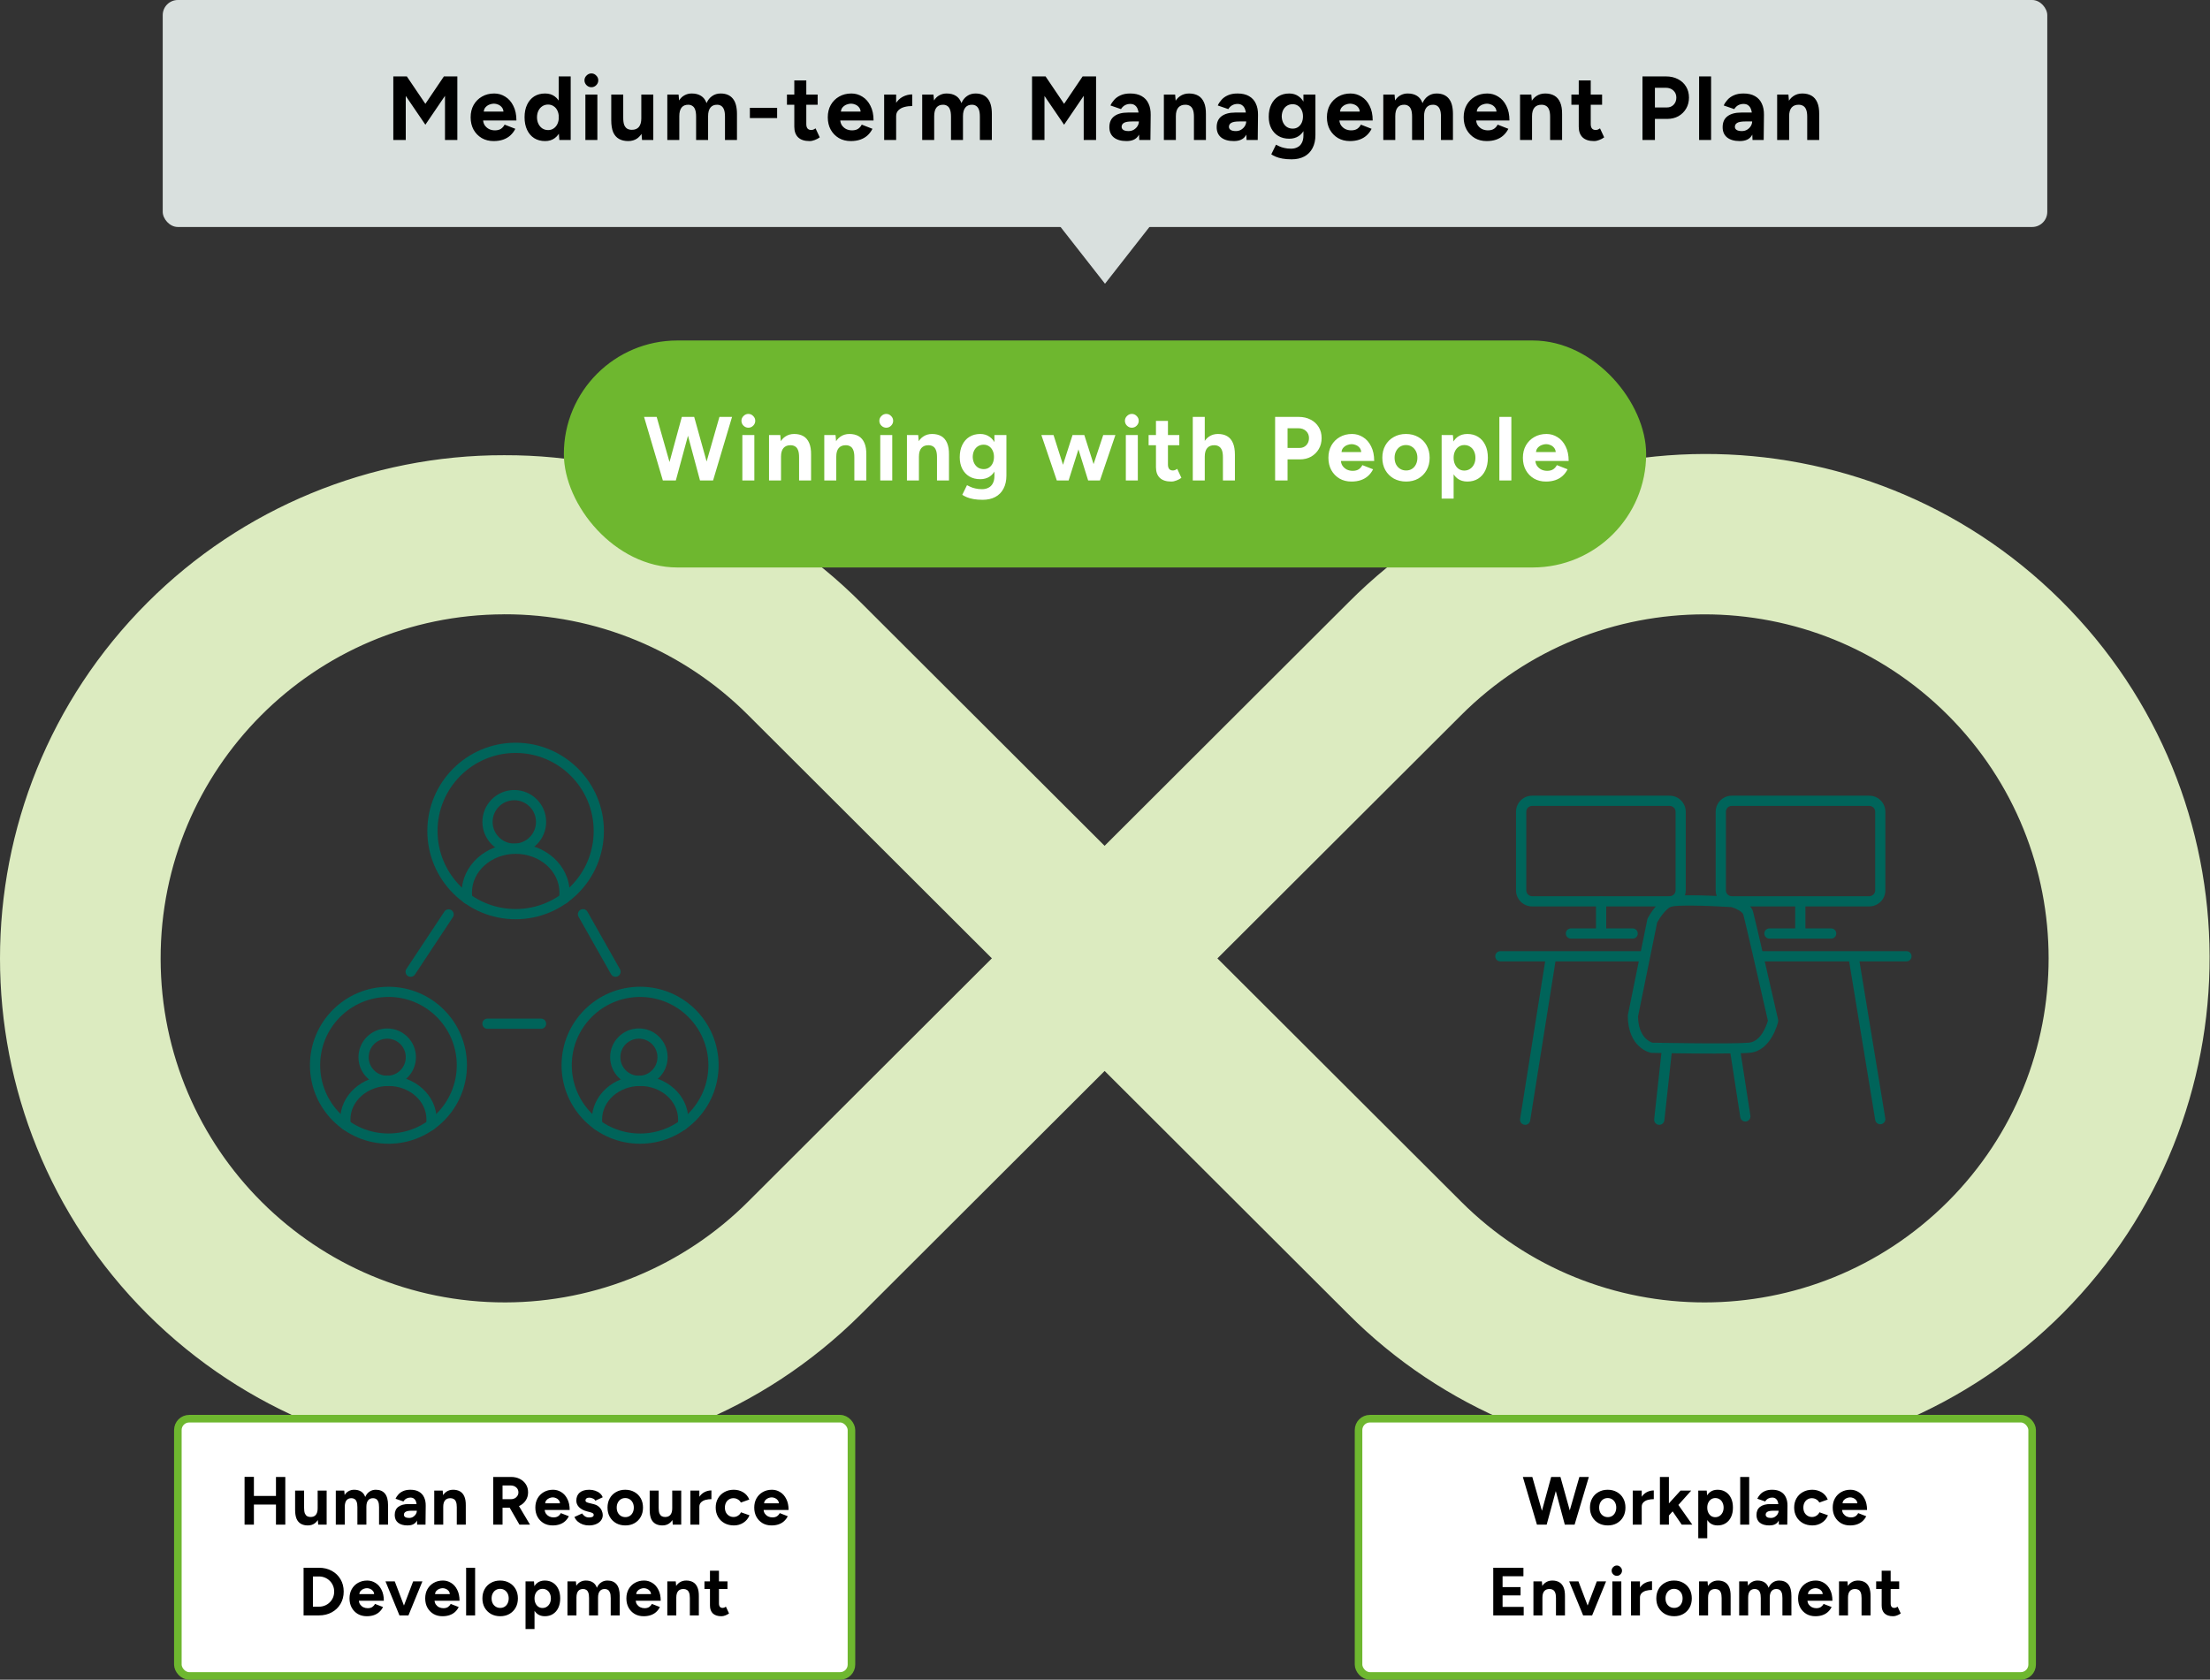
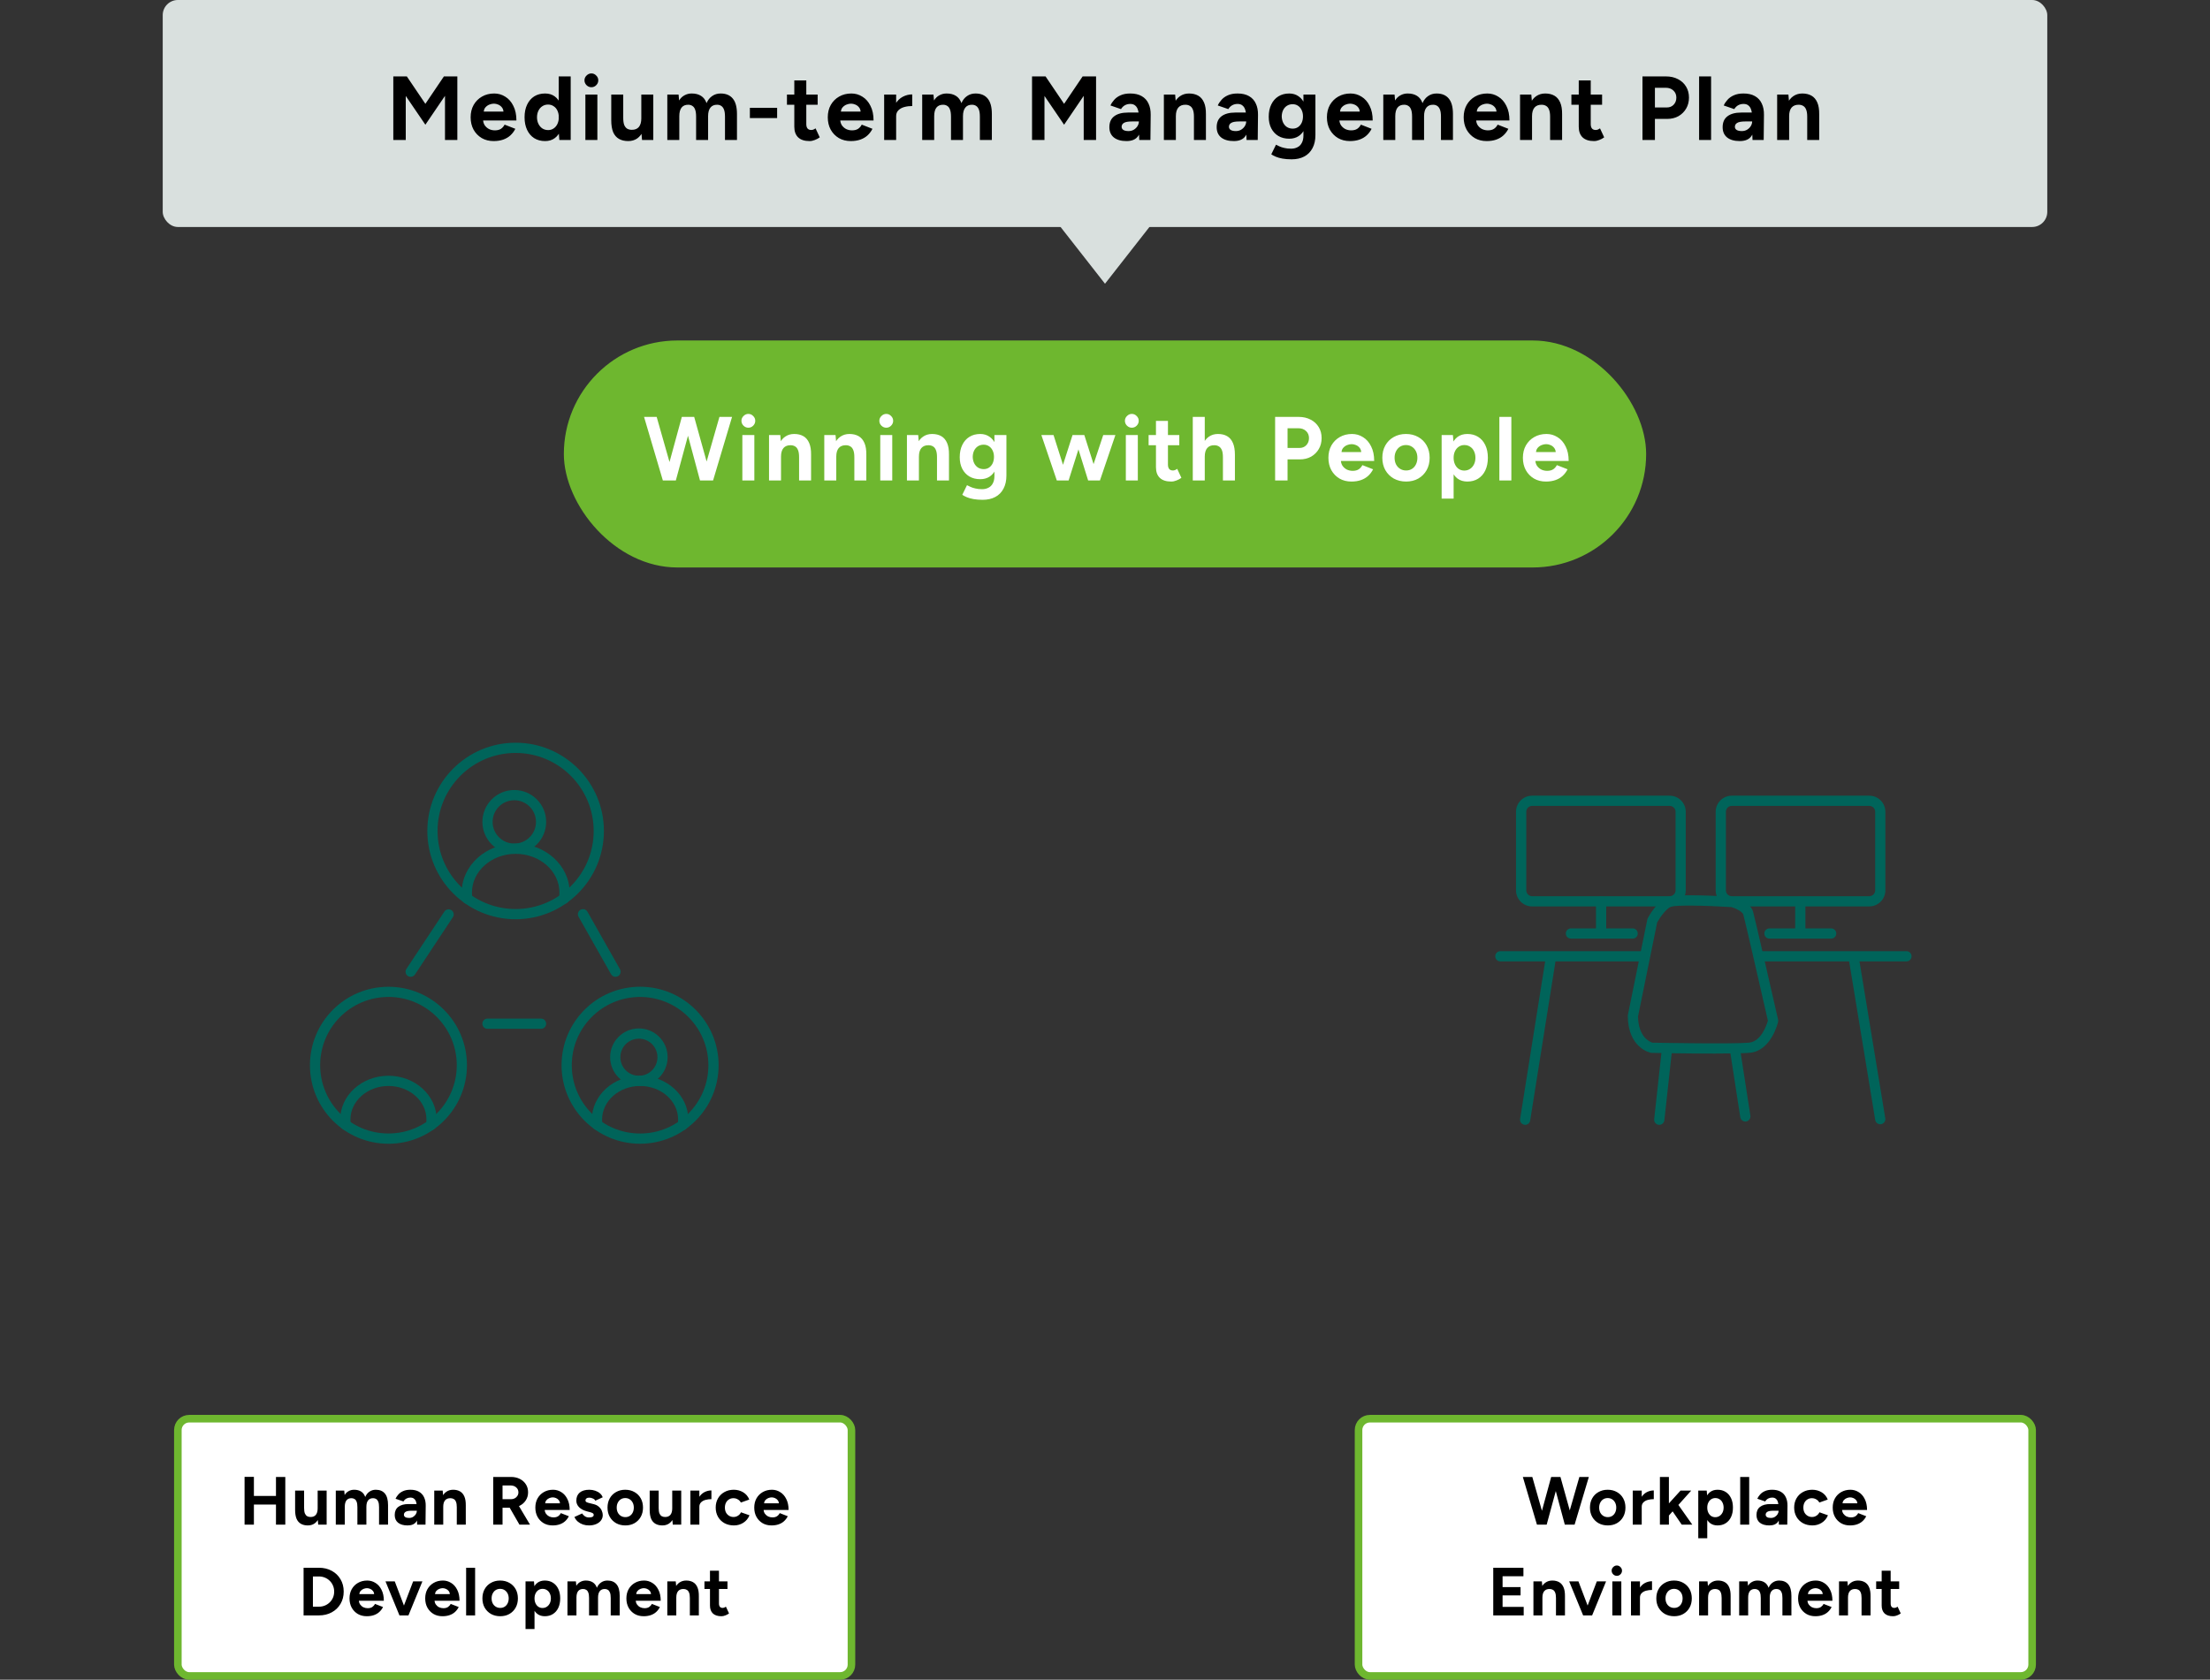
<svg xmlns="http://www.w3.org/2000/svg" width="584" height="444" viewBox="0 0 584 444" fill="none">
  <rect x="0" y="0" width="584" height="444" fill="#333333" stroke="none" />
-   <path d="M450.575 386.324C415.215 386.424 381.275 372.404 356.305 347.374L291.905 283.084L227.515 347.374C175.395 399.314 91.075 399.324 38.955 347.374C-12.985 295.434 -12.985 211.224 38.955 159.284C63.945 134.274 97.875 120.264 133.225 120.324C168.585 120.224 202.525 134.244 227.495 159.284L291.895 223.574L356.295 159.284C408.145 107.124 492.455 106.874 544.615 158.724C596.775 210.574 597.025 294.884 545.175 347.044C520.135 372.224 486.085 386.374 450.565 386.324M321.695 253.324L386.115 317.634C421.635 353.144 479.215 353.144 514.725 317.634C550.235 282.114 550.235 224.534 514.725 189.024C479.215 153.514 421.635 153.514 386.125 189.024L321.705 253.334L321.695 253.324ZM133.225 162.384C82.995 162.474 42.355 203.254 42.445 253.484C42.535 303.714 83.315 344.354 133.545 344.264C157.605 344.224 180.675 334.644 197.695 317.624L262.105 253.314L197.685 189.004C180.605 171.894 157.405 162.304 133.225 162.374" fill="#DCEBC0" />
  <path d="M136.254 242.984C123.364 242.984 112.924 232.534 112.924 219.654C112.924 206.774 123.374 196.324 136.254 196.324C149.134 196.324 159.584 206.774 159.584 219.654C159.574 232.534 149.134 242.974 136.254 242.984ZM136.254 199.024C124.864 199.024 115.624 208.264 115.624 219.654C115.624 231.044 124.864 240.284 136.254 240.284C147.644 240.284 156.884 231.044 156.884 219.654C156.874 208.264 147.644 199.034 136.254 199.024Z" fill="#00645A" />
  <path d="M135.905 225.674C131.255 225.674 127.475 221.904 127.475 217.254C127.475 212.604 131.245 208.824 135.895 208.824C140.545 208.824 144.325 212.594 144.325 217.244C144.325 221.894 140.555 225.664 135.905 225.674ZM135.905 211.524C132.745 211.524 130.175 214.084 130.175 217.254C130.175 220.414 132.735 222.984 135.905 222.984C139.065 222.984 141.635 220.424 141.635 217.254C141.635 214.094 139.065 211.534 135.905 211.524Z" fill="#00645A" />
  <path d="M123.474 238.904C122.814 238.904 122.244 238.414 122.144 237.764C122.044 237.154 122.004 236.534 122.004 235.914C122.004 228.794 128.394 222.994 136.264 222.994C144.134 222.994 150.524 228.794 150.524 235.914C150.524 236.534 150.474 237.154 150.384 237.764C150.264 238.494 149.574 238.994 148.844 238.884C148.104 238.764 147.604 238.074 147.724 237.344C147.794 236.874 147.834 236.394 147.834 235.914C147.834 230.274 142.644 225.694 136.274 225.694C129.904 225.694 124.714 230.284 124.714 235.914C124.714 236.394 124.754 236.874 124.824 237.354C124.944 238.084 124.434 238.774 123.704 238.894C123.634 238.904 123.564 238.914 123.484 238.914" fill="#00645A" />
  <path d="M102.644 302.324C91.184 302.324 81.894 293.034 81.904 281.574C81.904 270.114 91.194 260.824 102.654 260.834C114.114 260.834 123.394 270.124 123.394 281.584C123.384 293.044 114.094 302.324 102.644 302.334M102.644 263.524C92.674 263.524 84.594 271.604 84.604 281.574C84.604 291.544 92.684 299.624 102.654 299.614C112.624 299.614 120.694 291.534 120.704 281.564C120.694 271.604 112.614 263.524 102.654 263.514" fill="#00645A" />
-   <path d="M102.325 287.044C98.125 287.044 94.725 283.644 94.725 279.454C94.725 275.254 98.125 271.854 102.315 271.854C106.505 271.854 109.915 275.254 109.915 279.444C109.915 283.644 106.515 287.044 102.325 287.044ZM102.325 274.554C99.615 274.554 97.425 276.744 97.425 279.454C97.425 282.164 99.615 284.354 102.325 284.354C105.035 284.354 107.225 282.164 107.225 279.454C107.225 276.744 105.035 274.554 102.325 274.554Z" fill="#00645A" />
  <path d="M91.364 298.714C90.704 298.714 90.134 298.234 90.034 297.574C89.944 297.024 89.904 296.464 89.904 295.914C89.904 289.534 95.614 284.354 102.644 284.354C109.674 284.354 115.384 289.544 115.384 295.914C115.384 296.474 115.344 297.024 115.254 297.574C115.134 298.314 114.444 298.814 113.714 298.694C112.974 298.574 112.474 297.884 112.594 297.154C112.664 296.744 112.694 296.334 112.694 295.914C112.694 291.024 108.194 287.054 102.654 287.054C97.114 287.054 92.604 291.034 92.604 295.914C92.604 296.334 92.634 296.744 92.704 297.154C92.824 297.894 92.314 298.584 91.584 298.694C91.514 298.704 91.444 298.714 91.374 298.714" fill="#00645A" />
  <path d="M169.145 302.324C157.685 302.324 148.395 293.034 148.395 281.574C148.395 270.114 157.685 260.824 169.145 260.824C180.605 260.824 189.895 270.114 189.895 281.574C189.885 293.024 180.595 302.314 169.145 302.324ZM169.145 263.524C159.175 263.524 151.095 271.604 151.095 281.574C151.095 291.544 159.175 299.624 169.145 299.624C179.115 299.624 187.195 291.544 187.195 281.574C187.185 271.614 179.105 263.534 169.145 263.524Z" fill="#00645A" />
  <path d="M168.834 287.044C164.634 287.044 161.234 283.644 161.234 279.444C161.234 275.244 164.634 271.844 168.824 271.844C173.024 271.844 176.424 275.244 176.424 279.444C176.424 283.644 173.024 287.044 168.824 287.044M168.834 274.554C166.124 274.554 163.934 276.744 163.934 279.454C163.934 282.164 166.124 284.354 168.834 284.354C171.544 284.354 173.734 282.164 173.734 279.454C173.734 276.744 171.544 274.554 168.834 274.554Z" fill="#00645A" />
  <path d="M157.864 298.714C157.204 298.714 156.634 298.234 156.534 297.574C156.444 297.024 156.404 296.464 156.404 295.914C156.404 289.534 162.124 284.354 169.144 284.354C176.164 284.354 181.884 289.544 181.884 295.914C181.884 296.474 181.844 297.024 181.754 297.574C181.634 298.314 180.944 298.814 180.214 298.694C179.474 298.574 178.974 297.884 179.094 297.154C179.164 296.744 179.194 296.334 179.194 295.914C179.194 291.024 174.694 287.054 169.154 287.054C163.614 287.054 159.104 291.034 159.104 295.914C159.104 296.334 159.134 296.744 159.204 297.154C159.324 297.894 158.814 298.584 158.084 298.694C158.014 298.704 157.944 298.714 157.874 298.714" fill="#00645A" />
  <path d="M108.513 258.204C108.253 258.204 107.993 258.124 107.773 257.984C107.153 257.574 106.983 256.734 107.393 256.114L117.463 240.904C117.913 240.304 118.753 240.184 119.353 240.624C119.903 241.034 120.063 241.794 119.713 242.384L109.653 257.594C109.403 257.974 108.983 258.194 108.523 258.194" fill="#00645A" />
  <path d="M162.655 258.205C162.165 258.205 161.715 257.945 161.475 257.515L152.875 242.305C152.515 241.655 152.755 240.835 153.405 240.475C154.045 240.125 154.855 240.345 155.225 240.975L163.825 256.185C164.195 256.835 163.965 257.655 163.315 258.025C163.115 258.135 162.885 258.205 162.655 258.195" fill="#00645A" />
  <path d="M142.975 271.944H128.815C128.065 271.944 127.465 271.344 127.465 270.594C127.465 269.844 128.065 269.244 128.815 269.244H142.975C143.725 269.244 144.325 269.844 144.325 270.594C144.325 271.344 143.725 271.944 142.975 271.944Z" fill="#00645A" />
  <path d="M441.203 239.594H404.863C402.513 239.594 400.613 237.684 400.613 235.334V214.574C400.613 212.224 402.523 210.324 404.863 210.324H441.203C443.553 210.324 445.453 212.224 445.463 214.574V235.334C445.463 237.684 443.553 239.584 441.203 239.594ZM404.873 213.024C404.013 213.024 403.323 213.724 403.323 214.574V235.334C403.323 236.194 404.023 236.884 404.873 236.894H441.213C442.073 236.894 442.773 236.194 442.773 235.334V214.574C442.773 213.714 442.073 213.024 441.213 213.024H404.873Z" fill="#00645A" />
  <path d="M493.965 239.594H457.625C455.275 239.594 453.375 237.684 453.375 235.334V214.574C453.375 212.224 455.285 210.324 457.625 210.324H493.965C496.315 210.324 498.215 212.234 498.215 214.574V235.334C498.215 237.684 496.315 239.584 493.965 239.594ZM457.625 213.024C456.765 213.024 456.075 213.724 456.075 214.574V235.334C456.075 236.194 456.775 236.884 457.625 236.894H493.965C494.825 236.894 495.515 236.194 495.525 235.334V214.574C495.525 213.714 494.825 213.024 493.965 213.024H457.625Z" fill="#00645A" />
  <path d="M423.094 247.264C422.354 247.264 421.744 246.664 421.744 245.914V238.354C421.744 237.604 422.344 237.004 423.094 237.004C423.844 237.004 424.444 237.604 424.444 238.354V245.904C424.444 246.644 423.844 247.254 423.094 247.254" fill="#00645A" />
  <path d="M475.735 247.264C474.995 247.264 474.385 246.664 474.385 245.914V238.354C474.385 237.604 474.985 237.004 475.735 237.004C476.485 237.004 477.085 237.604 477.085 238.354V245.904C477.085 246.644 476.485 247.254 475.735 247.254" fill="#00645A" />
  <path d="M431.433 248.104H415.123C414.373 248.104 413.773 247.504 413.773 246.754C413.773 246.004 414.373 245.404 415.123 245.404H431.433C432.183 245.404 432.783 246.004 432.783 246.754C432.783 247.504 432.183 248.104 431.433 248.104Z" fill="#00645A" />
  <path d="M483.894 248.104H467.584C466.834 248.104 466.234 247.504 466.234 246.754C466.234 246.004 466.834 245.404 467.584 245.404H483.894C484.644 245.404 485.244 246.004 485.244 246.754C485.244 247.504 484.644 248.104 483.894 248.104Z" fill="#00645A" />
  <path d="M453.404 278.494C445.984 278.494 437.034 278.324 436.464 278.304C436.384 278.304 436.304 278.294 436.224 278.274C435.984 278.224 430.214 276.984 430.154 268.554C430.154 268.464 430.154 268.364 430.174 268.274L435.304 243.064C435.324 242.934 435.374 242.814 435.434 242.694C435.674 242.244 437.884 238.244 440.504 237.164C442.864 236.194 454.394 236.844 457.874 237.064C457.964 237.064 458.054 237.084 458.144 237.114C458.874 237.314 462.534 238.444 463.264 241.004C463.824 242.984 469.614 268.424 469.864 269.504C469.904 269.704 469.904 269.904 469.864 270.104C469.794 270.414 468.034 277.794 462.364 278.284C460.724 278.434 457.264 278.474 453.384 278.474M436.674 275.614C438.604 275.654 457.714 276.004 462.144 275.614C465.384 275.324 466.844 270.954 467.174 269.794C465.074 260.564 461.114 243.264 460.684 241.764C460.464 240.994 458.774 240.134 457.564 239.774C450.764 239.344 442.744 239.194 441.544 239.684C440.284 240.204 438.694 242.424 437.914 243.824L432.854 268.684C432.944 274.234 436.064 275.434 436.674 275.614Z" fill="#00645A" />
  <path d="M438.475 297.324C438.475 297.324 438.375 297.324 438.325 297.324C437.585 297.244 437.045 296.584 437.125 295.834L439.165 277.144C439.245 276.404 439.915 275.864 440.655 275.944C441.395 276.024 441.935 276.694 441.855 277.434L439.815 296.124C439.735 296.804 439.165 297.324 438.475 297.324Z" fill="#00645A" />
  <path d="M461.205 296.444C460.545 296.444 459.975 295.954 459.875 295.304L457.115 277.454C457.005 276.714 457.505 276.034 458.245 275.914C458.985 275.804 459.665 276.304 459.785 277.044L462.545 294.894C462.655 295.634 462.155 296.324 461.415 296.434C461.345 296.444 461.275 296.454 461.205 296.454" fill="#00645A" />
  <path d="M503.784 254.124H464.784C464.034 254.124 463.434 253.524 463.434 252.774C463.434 252.024 464.034 251.424 464.784 251.424H503.784C504.534 251.424 505.134 252.024 505.134 252.774C505.134 253.524 504.534 254.124 503.784 254.124Z" fill="#00645A" />
  <path d="M434.595 254.124H396.475C395.725 254.124 395.125 253.524 395.125 252.774C395.125 252.024 395.725 251.424 396.475 251.424H434.595C435.345 251.424 435.945 252.024 435.945 252.774C435.945 253.524 435.345 254.124 434.595 254.124Z" fill="#00645A" />
  <path d="M403.024 297.324C402.954 297.324 402.884 297.324 402.814 297.304C402.074 297.184 401.574 296.494 401.694 295.764L408.534 252.734C408.654 251.994 409.344 251.494 410.074 251.614C410.814 251.734 411.314 252.424 411.194 253.164L404.354 296.194C404.254 296.844 403.684 297.334 403.024 297.334" fill="#00645A" />
  <path d="M496.865 297.174C496.205 297.174 495.645 296.694 495.535 296.044L488.485 253.164C488.365 252.424 488.865 251.734 489.595 251.614C490.325 251.494 491.025 251.994 491.145 252.724L498.195 295.604C498.315 296.334 497.815 297.034 497.085 297.154C497.015 297.164 496.935 297.174 496.865 297.174Z" fill="#00645A" />
  <rect x="43" width="498" height="60" rx="4" fill="#D9E0DE" />
  <rect x="149" y="90" width="286" height="60" rx="30" fill="#6EB72F" />
  <g clip-path="url(#clip0_244_11897)">
    <path d="M292 75L274 52H310L292 75Z" fill="#D9E0DE" />
  </g>
  <path d="M103.934 37V20.2H107.51L112.406 27.448L117.302 20.2H120.854V37H117.59V25.336L112.406 32.968L107.222 25.36V37H103.934ZM130.44 37.288C129.256 37.288 128.208 37.024 127.296 36.496C126.384 35.952 125.664 35.208 125.136 34.264C124.624 33.32 124.368 32.232 124.368 31C124.368 29.768 124.632 28.68 125.16 27.736C125.704 26.792 126.44 26.056 127.368 25.528C128.312 24.984 129.392 24.712 130.608 24.712C131.664 24.712 132.632 24.992 133.512 25.552C134.408 26.096 135.12 26.904 135.648 27.976C136.192 29.032 136.464 30.32 136.464 31.84H127.368L127.656 31.552C127.656 32.144 127.8 32.664 128.088 33.112C128.392 33.544 128.776 33.88 129.24 34.12C129.72 34.344 130.232 34.456 130.776 34.456C131.432 34.456 131.968 34.32 132.384 34.048C132.8 33.76 133.12 33.392 133.344 32.944L136.176 34.048C135.84 34.72 135.4 35.304 134.856 35.8C134.328 36.28 133.696 36.648 132.96 36.904C132.224 37.16 131.384 37.288 130.44 37.288ZM127.824 29.776L127.536 29.488H133.32L133.056 29.776C133.056 29.2 132.92 28.744 132.648 28.408C132.376 28.056 132.04 27.8 131.64 27.64C131.256 27.48 130.88 27.4 130.512 27.4C130.144 27.4 129.752 27.48 129.336 27.64C128.92 27.8 128.56 28.056 128.256 28.408C127.968 28.744 127.824 29.2 127.824 29.776ZM147.809 37L147.641 34.768V20.2H150.809V37H147.809ZM144.041 37.288C142.937 37.288 141.977 37.032 141.161 36.52C140.361 36.008 139.737 35.28 139.289 34.336C138.841 33.392 138.617 32.28 138.617 31C138.617 29.704 138.841 28.592 139.289 27.664C139.737 26.72 140.361 25.992 141.161 25.48C141.977 24.968 142.937 24.712 144.041 24.712C145.049 24.712 145.897 24.968 146.585 25.48C147.289 25.992 147.825 26.72 148.193 27.664C148.561 28.592 148.745 29.704 148.745 31C148.745 32.28 148.561 33.392 148.193 34.336C147.825 35.28 147.289 36.008 146.585 36.52C145.897 37.032 145.049 37.288 144.041 37.288ZM144.857 34.384C145.401 34.384 145.881 34.24 146.297 33.952C146.729 33.664 147.065 33.264 147.305 32.752C147.545 32.24 147.665 31.656 147.665 31C147.665 30.344 147.545 29.76 147.305 29.248C147.065 28.736 146.729 28.344 146.297 28.072C145.881 27.784 145.393 27.64 144.833 27.64C144.257 27.64 143.753 27.784 143.321 28.072C142.889 28.344 142.545 28.736 142.289 29.248C142.033 29.76 141.905 30.344 141.905 31C141.905 31.656 142.033 32.24 142.289 32.752C142.545 33.264 142.889 33.664 143.321 33.952C143.769 34.24 144.281 34.384 144.857 34.384ZM154.69 37V25H157.858V37H154.69ZM156.274 23.056C155.794 23.056 155.37 22.88 155.002 22.528C154.634 22.16 154.45 21.728 154.45 21.232C154.45 20.736 154.634 20.312 155.002 19.96C155.37 19.592 155.794 19.408 156.274 19.408C156.77 19.408 157.194 19.592 157.546 19.96C157.914 20.312 158.098 20.736 158.098 21.232C158.098 21.728 157.914 22.16 157.546 22.528C157.194 22.88 156.77 23.056 156.274 23.056ZM169.66 37L169.468 34.792V25H172.636V37H169.66ZM161.524 31.144V25H164.692V31.144H161.524ZM164.692 31.144C164.692 31.944 164.78 32.576 164.956 33.04C165.148 33.488 165.412 33.816 165.748 34.024C166.1 34.216 166.492 34.312 166.924 34.312C167.756 34.328 168.388 34.08 168.82 33.568C169.252 33.04 169.468 32.28 169.468 31.288H170.548C170.548 32.568 170.356 33.656 169.972 34.552C169.588 35.432 169.06 36.112 168.388 36.592C167.716 37.056 166.924 37.288 166.012 37.288C165.052 37.288 164.236 37.096 163.564 36.712C162.892 36.328 162.38 35.736 162.028 34.936C161.692 34.12 161.524 33.072 161.524 31.792V31.144H164.692ZM176.34 37V25H179.316L179.46 26.56C179.828 25.952 180.3 25.496 180.876 25.192C181.452 24.872 182.092 24.712 182.796 24.712C183.772 24.712 184.588 24.92 185.244 25.336C185.916 25.752 186.404 26.392 186.708 27.256C187.06 26.44 187.556 25.816 188.196 25.384C188.836 24.936 189.58 24.712 190.428 24.712C191.836 24.712 192.908 25.16 193.644 26.056C194.38 26.936 194.748 28.296 194.748 30.136V37H191.58V30.856C191.58 30.04 191.492 29.408 191.316 28.96C191.14 28.512 190.9 28.192 190.596 28C190.292 27.792 189.932 27.688 189.516 27.688C188.748 27.672 188.156 27.92 187.74 28.432C187.324 28.944 187.116 29.704 187.116 30.712V37H183.948V30.856C183.948 30.04 183.86 29.408 183.684 28.96C183.524 28.512 183.284 28.192 182.964 28C182.66 27.792 182.3 27.688 181.884 27.688C181.116 27.672 180.524 27.92 180.108 28.432C179.708 28.944 179.508 29.704 179.508 30.712V37H176.34ZM198.158 31.216V28.504H205.358V31.216H198.158ZM213.931 37.288C212.603 37.288 211.595 36.96 210.907 36.304C210.235 35.648 209.899 34.712 209.899 33.496V21.256H213.067V32.8C213.067 33.312 213.179 33.704 213.403 33.976C213.627 34.232 213.955 34.36 214.387 34.36C214.547 34.36 214.723 34.328 214.915 34.264C215.107 34.184 215.307 34.072 215.515 33.928L216.619 36.304C216.235 36.592 215.803 36.824 215.323 37C214.859 37.192 214.395 37.288 213.931 37.288ZM207.955 27.688V25H216.067V27.688H207.955ZM224.816 37.288C223.632 37.288 222.584 37.024 221.672 36.496C220.76 35.952 220.04 35.208 219.512 34.264C219 33.32 218.744 32.232 218.744 31C218.744 29.768 219.008 28.68 219.536 27.736C220.08 26.792 220.816 26.056 221.744 25.528C222.688 24.984 223.768 24.712 224.984 24.712C226.04 24.712 227.008 24.992 227.888 25.552C228.784 26.096 229.496 26.904 230.024 27.976C230.568 29.032 230.84 30.32 230.84 31.84H221.744L222.032 31.552C222.032 32.144 222.176 32.664 222.464 33.112C222.768 33.544 223.152 33.88 223.616 34.12C224.096 34.344 224.608 34.456 225.152 34.456C225.808 34.456 226.344 34.32 226.76 34.048C227.176 33.76 227.496 33.392 227.72 32.944L230.552 34.048C230.216 34.72 229.776 35.304 229.232 35.8C228.704 36.28 228.072 36.648 227.336 36.904C226.6 37.16 225.76 37.288 224.816 37.288ZM222.2 29.776L221.912 29.488H227.696L227.432 29.776C227.432 29.2 227.296 28.744 227.024 28.408C226.752 28.056 226.416 27.8 226.016 27.64C225.632 27.48 225.256 27.4 224.888 27.4C224.52 27.4 224.128 27.48 223.712 27.64C223.296 27.8 222.936 28.056 222.632 28.408C222.344 28.744 222.2 29.2 222.2 29.776ZM235.873 30.688C235.873 29.392 236.121 28.32 236.617 27.472C237.129 26.624 237.777 25.992 238.561 25.576C239.361 25.16 240.193 24.952 241.057 24.952V28.024C240.321 28.024 239.625 28.112 238.969 28.288C238.329 28.464 237.809 28.752 237.409 29.152C237.009 29.552 236.809 30.064 236.809 30.688H235.873ZM233.641 37V25H236.809V37H233.641ZM243.695 37V25H246.671L246.815 26.56C247.183 25.952 247.655 25.496 248.231 25.192C248.807 24.872 249.447 24.712 250.151 24.712C251.127 24.712 251.943 24.92 252.599 25.336C253.271 25.752 253.759 26.392 254.063 27.256C254.415 26.44 254.911 25.816 255.551 25.384C256.191 24.936 256.935 24.712 257.783 24.712C259.191 24.712 260.263 25.16 260.999 26.056C261.735 26.936 262.103 28.296 262.103 30.136V37H258.935V30.856C258.935 30.04 258.847 29.408 258.671 28.96C258.495 28.512 258.255 28.192 257.951 28C257.647 27.792 257.287 27.688 256.871 27.688C256.103 27.672 255.511 27.92 255.095 28.432C254.679 28.944 254.471 29.704 254.471 30.712V37H251.303V30.856C251.303 30.04 251.215 29.408 251.039 28.96C250.879 28.512 250.639 28.192 250.319 28C250.015 27.792 249.655 27.688 249.239 27.688C248.471 27.672 247.879 27.92 247.463 28.432C247.063 28.944 246.863 29.704 246.863 30.712V37H243.695ZM272.719 37V20.2H276.295L281.191 27.448L286.087 20.2H289.639V37H286.375V25.336L281.191 32.968L276.007 25.36V37H272.719ZM301.05 37L300.954 34.576V30.928C300.954 30.208 300.874 29.592 300.714 29.08C300.57 28.568 300.33 28.176 299.994 27.904C299.674 27.616 299.234 27.472 298.674 27.472C298.162 27.472 297.698 27.584 297.282 27.808C296.866 28.032 296.514 28.376 296.226 28.84L293.442 27.88C293.666 27.368 293.994 26.872 294.426 26.392C294.858 25.896 295.418 25.496 296.106 25.192C296.81 24.872 297.666 24.712 298.674 24.712C299.89 24.712 300.898 24.944 301.698 25.408C302.514 25.872 303.114 26.528 303.498 27.376C303.898 28.208 304.09 29.2 304.074 30.352L304.002 37H301.05ZM297.69 37.288C296.25 37.288 295.13 36.968 294.33 36.328C293.546 35.688 293.154 34.784 293.154 33.616C293.154 32.336 293.578 31.376 294.426 30.736C295.29 30.08 296.498 29.752 298.05 29.752H301.098V32.104H299.154C298.114 32.104 297.394 32.232 296.994 32.488C296.594 32.728 296.394 33.072 296.394 33.52C296.394 33.872 296.554 34.152 296.874 34.36C297.194 34.552 297.642 34.648 298.218 34.648C298.746 34.648 299.21 34.528 299.61 34.288C300.026 34.032 300.354 33.712 300.594 33.328C300.834 32.928 300.954 32.52 300.954 32.104H301.722C301.722 33.736 301.41 35.008 300.786 35.92C300.178 36.832 299.146 37.288 297.69 37.288ZM307.558 37V25H310.534L310.726 27.208V37H307.558ZM315.502 37V30.856H318.67V37H315.502ZM315.502 30.856C315.502 30.04 315.406 29.408 315.214 28.96C315.038 28.512 314.782 28.192 314.446 28C314.11 27.792 313.718 27.688 313.27 27.688C312.454 27.672 311.822 27.92 311.374 28.432C310.942 28.944 310.726 29.704 310.726 30.712H309.67C309.67 29.432 309.854 28.352 310.222 27.472C310.606 26.576 311.134 25.896 311.806 25.432C312.494 24.952 313.294 24.712 314.206 24.712C315.15 24.712 315.958 24.904 316.63 25.288C317.302 25.672 317.814 26.272 318.166 27.088C318.518 27.888 318.686 28.928 318.67 30.208V30.856H315.502ZM329.407 37L329.311 34.576V30.928C329.311 30.208 329.231 29.592 329.071 29.08C328.927 28.568 328.687 28.176 328.351 27.904C328.031 27.616 327.591 27.472 327.031 27.472C326.519 27.472 326.055 27.584 325.639 27.808C325.223 28.032 324.871 28.376 324.583 28.84L321.799 27.88C322.023 27.368 322.351 26.872 322.783 26.392C323.215 25.896 323.775 25.496 324.463 25.192C325.167 24.872 326.023 24.712 327.031 24.712C328.247 24.712 329.255 24.944 330.055 25.408C330.871 25.872 331.471 26.528 331.855 27.376C332.255 28.208 332.447 29.2 332.431 30.352L332.359 37H329.407ZM326.047 37.288C324.607 37.288 323.487 36.968 322.687 36.328C321.903 35.688 321.511 34.784 321.511 33.616C321.511 32.336 321.935 31.376 322.783 30.736C323.647 30.08 324.855 29.752 326.407 29.752H329.455V32.104H327.511C326.471 32.104 325.751 32.232 325.351 32.488C324.951 32.728 324.751 33.072 324.751 33.52C324.751 33.872 324.911 34.152 325.231 34.36C325.551 34.552 325.999 34.648 326.575 34.648C327.103 34.648 327.567 34.528 327.967 34.288C328.383 34.032 328.711 33.712 328.951 33.328C329.191 32.928 329.311 32.52 329.311 32.104H330.079C330.079 33.736 329.767 35.008 329.143 35.92C328.535 36.832 327.503 37.288 326.047 37.288ZM341.316 42.112C340.404 42.112 339.596 42.048 338.892 41.92C338.188 41.792 337.596 41.624 337.116 41.416C336.636 41.208 336.244 41 335.94 40.792L337.188 38.248C337.412 38.376 337.708 38.52 338.076 38.68C338.444 38.856 338.884 39 339.396 39.112C339.908 39.24 340.5 39.304 341.172 39.304C341.812 39.304 342.372 39.176 342.852 38.92C343.348 38.68 343.732 38.296 344.004 37.768C344.292 37.256 344.436 36.6 344.436 35.8V25H347.604V35.704C347.604 37.048 347.348 38.2 346.836 39.16C346.324 40.136 345.596 40.872 344.652 41.368C343.724 41.864 342.612 42.112 341.316 42.112ZM340.692 36.664C339.588 36.664 338.628 36.424 337.812 35.944C337.012 35.464 336.388 34.792 335.94 33.928C335.492 33.064 335.268 32.04 335.268 30.856C335.268 29.608 335.492 28.528 335.94 27.616C336.388 26.688 337.012 25.976 337.812 25.48C338.628 24.968 339.588 24.712 340.692 24.712C341.652 24.712 342.484 24.968 343.188 25.48C343.892 25.976 344.436 26.688 344.82 27.616C345.204 28.544 345.396 29.648 345.396 30.928C345.396 32.08 345.204 33.088 344.82 33.952C344.436 34.816 343.892 35.488 343.188 35.968C342.484 36.432 341.652 36.664 340.692 36.664ZM341.604 34C342.148 34 342.62 33.864 343.02 33.592C343.436 33.304 343.756 32.92 343.98 32.44C344.204 31.944 344.316 31.384 344.316 30.76C344.316 30.12 344.196 29.56 343.956 29.08C343.732 28.6 343.412 28.224 342.996 27.952C342.596 27.68 342.124 27.544 341.58 27.544C341.02 27.544 340.524 27.68 340.092 27.952C339.66 28.224 339.324 28.6 339.084 29.08C338.844 29.56 338.716 30.12 338.7 30.76C338.716 31.384 338.844 31.944 339.084 32.44C339.324 32.92 339.66 33.304 340.092 33.592C340.54 33.864 341.044 34 341.604 34ZM356.714 37.288C355.53 37.288 354.482 37.024 353.57 36.496C352.658 35.952 351.938 35.208 351.41 34.264C350.898 33.32 350.642 32.232 350.642 31C350.642 29.768 350.906 28.68 351.434 27.736C351.978 26.792 352.714 26.056 353.642 25.528C354.586 24.984 355.666 24.712 356.882 24.712C357.938 24.712 358.906 24.992 359.786 25.552C360.682 26.096 361.394 26.904 361.922 27.976C362.466 29.032 362.738 30.32 362.738 31.84H353.642L353.93 31.552C353.93 32.144 354.074 32.664 354.362 33.112C354.666 33.544 355.05 33.88 355.514 34.12C355.994 34.344 356.506 34.456 357.05 34.456C357.706 34.456 358.242 34.32 358.658 34.048C359.074 33.76 359.394 33.392 359.618 32.944L362.45 34.048C362.114 34.72 361.674 35.304 361.13 35.8C360.602 36.28 359.97 36.648 359.234 36.904C358.498 37.16 357.658 37.288 356.714 37.288ZM354.098 29.776L353.81 29.488H359.594L359.33 29.776C359.33 29.2 359.194 28.744 358.922 28.408C358.65 28.056 358.314 27.8 357.914 27.64C357.53 27.48 357.154 27.4 356.786 27.4C356.418 27.4 356.026 27.48 355.61 27.64C355.194 27.8 354.834 28.056 354.53 28.408C354.242 28.744 354.098 29.2 354.098 29.776ZM365.539 37V25H368.515L368.659 26.56C369.027 25.952 369.499 25.496 370.075 25.192C370.651 24.872 371.291 24.712 371.995 24.712C372.971 24.712 373.787 24.92 374.443 25.336C375.115 25.752 375.603 26.392 375.907 27.256C376.259 26.44 376.755 25.816 377.395 25.384C378.035 24.936 378.779 24.712 379.627 24.712C381.035 24.712 382.107 25.16 382.843 26.056C383.579 26.936 383.947 28.296 383.947 30.136V37H380.779V30.856C380.779 30.04 380.691 29.408 380.515 28.96C380.339 28.512 380.099 28.192 379.795 28C379.491 27.792 379.131 27.688 378.715 27.688C377.947 27.672 377.355 27.92 376.939 28.432C376.523 28.944 376.315 29.704 376.315 30.712V37H373.147V30.856C373.147 30.04 373.059 29.408 372.883 28.96C372.723 28.512 372.483 28.192 372.163 28C371.859 27.792 371.499 27.688 371.083 27.688C370.315 27.672 369.723 27.92 369.307 28.432C368.907 28.944 368.707 29.704 368.707 30.712V37H365.539ZM392.853 37.288C391.669 37.288 390.621 37.024 389.709 36.496C388.797 35.952 388.077 35.208 387.549 34.264C387.037 33.32 386.781 32.232 386.781 31C386.781 29.768 387.045 28.68 387.573 27.736C388.117 26.792 388.853 26.056 389.781 25.528C390.725 24.984 391.805 24.712 393.021 24.712C394.077 24.712 395.045 24.992 395.925 25.552C396.821 26.096 397.533 26.904 398.061 27.976C398.605 29.032 398.877 30.32 398.877 31.84H389.781L390.069 31.552C390.069 32.144 390.213 32.664 390.501 33.112C390.805 33.544 391.189 33.88 391.653 34.12C392.133 34.344 392.645 34.456 393.189 34.456C393.845 34.456 394.381 34.32 394.797 34.048C395.213 33.76 395.533 33.392 395.757 32.944L398.589 34.048C398.253 34.72 397.813 35.304 397.269 35.8C396.741 36.28 396.109 36.648 395.373 36.904C394.637 37.16 393.797 37.288 392.853 37.288ZM390.237 29.776L389.949 29.488H395.733L395.469 29.776C395.469 29.2 395.333 28.744 395.061 28.408C394.789 28.056 394.453 27.8 394.053 27.64C393.669 27.48 393.293 27.4 392.925 27.4C392.557 27.4 392.165 27.48 391.749 27.64C391.333 27.8 390.973 28.056 390.669 28.408C390.381 28.744 390.237 29.2 390.237 29.776ZM401.678 37V25H404.654L404.846 27.208V37H401.678ZM409.622 37V30.856H412.79V37H409.622ZM409.622 30.856C409.622 30.04 409.526 29.408 409.334 28.96C409.158 28.512 408.902 28.192 408.566 28C408.23 27.792 407.838 27.688 407.39 27.688C406.574 27.672 405.942 27.92 405.494 28.432C405.062 28.944 404.846 29.704 404.846 30.712H403.79C403.79 29.432 403.974 28.352 404.342 27.472C404.726 26.576 405.254 25.896 405.926 25.432C406.614 24.952 407.414 24.712 408.326 24.712C409.27 24.712 410.078 24.904 410.75 25.288C411.422 25.672 411.934 26.272 412.286 27.088C412.638 27.888 412.806 28.928 412.79 30.208V30.856H409.622ZM421.222 37.288C419.894 37.288 418.886 36.96 418.198 36.304C417.526 35.648 417.19 34.712 417.19 33.496V21.256H420.358V32.8C420.358 33.312 420.47 33.704 420.694 33.976C420.918 34.232 421.246 34.36 421.678 34.36C421.838 34.36 422.014 34.328 422.206 34.264C422.398 34.184 422.598 34.072 422.806 33.928L423.91 36.304C423.526 36.592 423.094 36.824 422.614 37C422.15 37.192 421.686 37.288 421.222 37.288ZM415.246 27.688V25H423.358V27.688H415.246ZM434.029 37V20.2H440.269C441.453 20.2 442.501 20.44 443.413 20.92C444.325 21.384 445.037 22.04 445.549 22.888C446.061 23.72 446.317 24.688 446.317 25.792C446.317 26.88 446.069 27.848 445.573 28.696C445.077 29.544 444.397 30.216 443.533 30.712C442.669 31.192 441.669 31.432 440.533 31.432H437.317V37H434.029ZM437.317 28.408H440.461C441.197 28.408 441.797 28.168 442.261 27.688C442.741 27.192 442.981 26.56 442.981 25.792C442.981 25.024 442.717 24.4 442.189 23.92C441.677 23.44 441.013 23.2 440.197 23.2H437.317V28.408ZM448.994 37V20.2H452.162V37H448.994ZM463.109 37L463.013 34.576V30.928C463.013 30.208 462.933 29.592 462.773 29.08C462.629 28.568 462.389 28.176 462.053 27.904C461.733 27.616 461.293 27.472 460.733 27.472C460.221 27.472 459.757 27.584 459.341 27.808C458.925 28.032 458.573 28.376 458.285 28.84L455.501 27.88C455.725 27.368 456.053 26.872 456.485 26.392C456.917 25.896 457.477 25.496 458.165 25.192C458.869 24.872 459.725 24.712 460.733 24.712C461.949 24.712 462.957 24.944 463.757 25.408C464.573 25.872 465.173 26.528 465.557 27.376C465.957 28.208 466.149 29.2 466.133 30.352L466.061 37H463.109ZM459.749 37.288C458.309 37.288 457.189 36.968 456.389 36.328C455.605 35.688 455.213 34.784 455.213 33.616C455.213 32.336 455.637 31.376 456.485 30.736C457.349 30.08 458.557 29.752 460.109 29.752H463.157V32.104H461.213C460.173 32.104 459.453 32.232 459.053 32.488C458.653 32.728 458.453 33.072 458.453 33.52C458.453 33.872 458.613 34.152 458.933 34.36C459.253 34.552 459.701 34.648 460.277 34.648C460.805 34.648 461.269 34.528 461.669 34.288C462.085 34.032 462.413 33.712 462.653 33.328C462.893 32.928 463.013 32.52 463.013 32.104H463.781C463.781 33.736 463.469 35.008 462.845 35.92C462.237 36.832 461.205 37.288 459.749 37.288ZM469.618 37V25H472.594L472.786 27.208V37H469.618ZM477.562 37V30.856H480.73V37H477.562ZM477.562 30.856C477.562 30.04 477.466 29.408 477.274 28.96C477.098 28.512 476.842 28.192 476.506 28C476.17 27.792 475.778 27.688 475.33 27.688C474.514 27.672 473.882 27.92 473.434 28.432C473.002 28.944 472.786 29.704 472.786 30.712H471.73C471.73 29.432 471.914 28.352 472.282 27.472C472.666 26.576 473.194 25.896 473.866 25.432C474.554 24.952 475.354 24.712 476.266 24.712C477.21 24.712 478.018 24.904 478.69 25.288C479.362 25.672 479.874 26.272 480.226 27.088C480.578 27.888 480.746 28.928 480.73 30.208V30.856H477.562Z" fill="black" />
  <rect x="47" y="375" width="178" height="68" rx="3" fill="white" stroke="#6EB72F" stroke-width="2" />
  <path d="M72.926 403V390.4H75.392V403H72.926ZM64.628 403V390.382H67.094V403H64.628ZM66.464 397.69V395.422H74.096V397.69H66.464ZM84.086 403L83.942 401.344V394H86.318V403H84.086ZM77.984 398.608V394H80.36V398.608H77.984ZM80.36 398.608C80.36 399.208 80.426 399.682 80.558 400.03C80.702 400.366 80.9 400.612 81.152 400.768C81.416 400.912 81.71 400.984 82.034 400.984C82.658 400.996 83.132 400.81 83.456 400.426C83.78 400.03 83.942 399.46 83.942 398.716H84.752C84.752 399.676 84.608 400.492 84.32 401.164C84.032 401.824 83.636 402.334 83.132 402.694C82.628 403.042 82.034 403.216 81.35 403.216C80.63 403.216 80.018 403.072 79.514 402.784C79.01 402.496 78.626 402.052 78.362 401.452C78.11 400.84 77.984 400.054 77.984 399.094V398.608H80.36ZM88.736 403V394H90.968L91.076 395.17C91.352 394.714 91.706 394.372 92.138 394.144C92.57 393.904 93.05 393.784 93.578 393.784C94.31 393.784 94.922 393.94 95.414 394.252C95.918 394.564 96.284 395.044 96.512 395.692C96.776 395.08 97.148 394.612 97.628 394.288C98.108 393.952 98.666 393.784 99.302 393.784C100.358 393.784 101.162 394.12 101.714 394.792C102.266 395.452 102.542 396.472 102.542 397.852V403H100.166V398.392C100.166 397.78 100.1 397.306 99.968 396.97C99.836 396.634 99.656 396.394 99.428 396.25C99.2 396.094 98.93 396.016 98.618 396.016C98.042 396.004 97.598 396.19 97.286 396.574C96.974 396.958 96.818 397.528 96.818 398.284V403H94.442V398.392C94.442 397.78 94.376 397.306 94.244 396.97C94.124 396.634 93.944 396.394 93.704 396.25C93.476 396.094 93.206 396.016 92.894 396.016C92.318 396.004 91.874 396.19 91.562 396.574C91.262 396.958 91.112 397.528 91.112 398.284V403H88.736ZM110.229 403L110.157 401.182V398.446C110.157 397.906 110.097 397.444 109.977 397.06C109.869 396.676 109.689 396.382 109.437 396.178C109.197 395.962 108.867 395.854 108.447 395.854C108.063 395.854 107.715 395.938 107.403 396.106C107.091 396.274 106.827 396.532 106.611 396.88L104.523 396.16C104.691 395.776 104.937 395.404 105.261 395.044C105.585 394.672 106.005 394.372 106.521 394.144C107.049 393.904 107.691 393.784 108.447 393.784C109.359 393.784 110.115 393.958 110.715 394.306C111.327 394.654 111.777 395.146 112.065 395.782C112.365 396.406 112.509 397.15 112.497 398.014L112.443 403H110.229ZM107.709 403.216C106.629 403.216 105.789 402.976 105.189 402.496C104.601 402.016 104.307 401.338 104.307 400.462C104.307 399.502 104.625 398.782 105.261 398.302C105.909 397.81 106.815 397.564 107.979 397.564H110.265V399.328H108.807C108.027 399.328 107.487 399.424 107.187 399.616C106.887 399.796 106.737 400.054 106.737 400.39C106.737 400.654 106.857 400.864 107.097 401.02C107.337 401.164 107.673 401.236 108.105 401.236C108.501 401.236 108.849 401.146 109.149 400.966C109.461 400.774 109.707 400.534 109.887 400.246C110.067 399.946 110.157 399.64 110.157 399.328H110.733C110.733 400.552 110.499 401.506 110.031 402.19C109.575 402.874 108.801 403.216 107.709 403.216ZM114.751 403V394H116.983L117.127 395.656V403H114.751ZM120.709 403V398.392H123.085V403H120.709ZM120.709 398.392C120.709 397.78 120.637 397.306 120.493 396.97C120.361 396.634 120.169 396.394 119.917 396.25C119.665 396.094 119.371 396.016 119.035 396.016C118.423 396.004 117.949 396.19 117.613 396.574C117.289 396.958 117.127 397.528 117.127 398.284H116.335C116.335 397.324 116.473 396.514 116.749 395.854C117.037 395.182 117.433 394.672 117.937 394.324C118.453 393.964 119.053 393.784 119.737 393.784C120.445 393.784 121.051 393.928 121.555 394.216C122.059 394.504 122.443 394.954 122.707 395.566C122.971 396.166 123.097 396.946 123.085 397.906V398.392H120.709ZM130.333 403V390.4H135.013C135.901 390.4 136.687 390.574 137.371 390.922C138.055 391.27 138.589 391.75 138.973 392.362C139.357 392.962 139.549 393.664 139.549 394.468C139.549 395.26 139.345 395.968 138.937 396.592C138.541 397.204 137.995 397.684 137.299 398.032C136.603 398.368 135.811 398.536 134.923 398.536H132.799V403H130.333ZM137.263 403L134.347 397.942L136.237 396.592L140.053 403H137.263ZM132.799 396.286H135.031C135.403 396.286 135.733 396.208 136.021 396.052C136.321 395.896 136.555 395.68 136.723 395.404C136.903 395.128 136.993 394.816 136.993 394.468C136.993 393.928 136.795 393.49 136.399 393.154C136.015 392.818 135.517 392.65 134.905 392.65H132.799V396.286ZM146.02 403.216C145.132 403.216 144.346 403.018 143.662 402.622C142.978 402.214 142.438 401.656 142.042 400.948C141.658 400.24 141.466 399.424 141.466 398.5C141.466 397.576 141.664 396.76 142.06 396.052C142.468 395.344 143.02 394.792 143.716 394.396C144.424 393.988 145.234 393.784 146.146 393.784C146.938 393.784 147.664 393.994 148.324 394.414C148.996 394.822 149.53 395.428 149.926 396.232C150.334 397.024 150.538 397.99 150.538 399.13H143.716L143.932 398.914C143.932 399.358 144.04 399.748 144.256 400.084C144.484 400.408 144.772 400.66 145.12 400.84C145.48 401.008 145.864 401.092 146.272 401.092C146.764 401.092 147.166 400.99 147.478 400.786C147.79 400.57 148.03 400.294 148.198 399.958L150.322 400.786C150.07 401.29 149.74 401.728 149.332 402.1C148.936 402.46 148.462 402.736 147.91 402.928C147.358 403.12 146.728 403.216 146.02 403.216ZM144.058 397.582L143.842 397.366H148.18L147.982 397.582C147.982 397.15 147.88 396.808 147.676 396.556C147.472 396.292 147.22 396.1 146.92 395.98C146.632 395.86 146.35 395.8 146.074 395.8C145.798 395.8 145.504 395.86 145.192 395.98C144.88 396.1 144.61 396.292 144.382 396.556C144.166 396.808 144.058 397.15 144.058 397.582ZM155.645 403.216C155.069 403.216 154.529 403.132 154.025 402.964C153.521 402.784 153.077 402.532 152.693 402.208C152.309 401.872 152.009 401.464 151.793 400.984L153.827 400.048C154.007 400.336 154.253 400.588 154.565 400.804C154.877 401.008 155.237 401.11 155.645 401.11C156.041 401.11 156.347 401.056 156.563 400.948C156.779 400.828 156.887 400.66 156.887 400.444C156.887 400.228 156.797 400.072 156.617 399.976C156.449 399.868 156.215 399.778 155.915 399.706L155.087 399.49C154.223 399.262 153.539 398.902 153.035 398.41C152.543 397.906 152.297 397.33 152.297 396.682C152.297 395.758 152.591 395.044 153.179 394.54C153.779 394.036 154.625 393.784 155.717 393.784C156.281 393.784 156.803 393.868 157.283 394.036C157.775 394.204 158.195 394.438 158.543 394.738C158.891 395.038 159.131 395.386 159.263 395.782L157.301 396.682C157.217 396.442 157.013 396.25 156.689 396.106C156.365 395.95 156.041 395.872 155.717 395.872C155.393 395.872 155.141 395.944 154.961 396.088C154.793 396.22 154.709 396.406 154.709 396.646C154.709 396.802 154.793 396.934 154.961 397.042C155.129 397.138 155.369 397.222 155.681 397.294L156.851 397.582C157.439 397.726 157.907 397.96 158.255 398.284C158.615 398.596 158.873 398.95 159.029 399.346C159.197 399.73 159.281 400.108 159.281 400.48C159.281 401.02 159.119 401.5 158.795 401.92C158.483 402.328 158.051 402.646 157.499 402.874C156.959 403.102 156.341 403.216 155.645 403.216ZM165.254 403.216C164.342 403.216 163.526 403.018 162.806 402.622C162.098 402.214 161.54 401.656 161.132 400.948C160.736 400.24 160.538 399.424 160.538 398.5C160.538 397.576 160.736 396.76 161.132 396.052C161.528 395.344 162.08 394.792 162.788 394.396C163.496 393.988 164.306 393.784 165.218 393.784C166.142 393.784 166.958 393.988 167.666 394.396C168.374 394.792 168.926 395.344 169.322 396.052C169.718 396.76 169.916 397.576 169.916 398.5C169.916 399.424 169.718 400.24 169.322 400.948C168.926 401.656 168.374 402.214 167.666 402.622C166.97 403.018 166.166 403.216 165.254 403.216ZM165.254 401.02C165.698 401.02 166.088 400.912 166.424 400.696C166.76 400.48 167.018 400.186 167.198 399.814C167.39 399.43 167.486 398.992 167.486 398.5C167.486 398.008 167.39 397.576 167.198 397.204C167.006 396.82 166.736 396.52 166.388 396.304C166.052 396.088 165.662 395.98 165.218 395.98C164.786 395.98 164.396 396.088 164.048 396.304C163.712 396.52 163.448 396.82 163.256 397.204C163.064 397.576 162.968 398.008 162.968 398.5C162.968 398.992 163.064 399.43 163.256 399.814C163.448 400.186 163.718 400.48 164.066 400.696C164.414 400.912 164.81 401.02 165.254 401.02ZM177.783 403L177.639 401.344V394H180.015V403H177.783ZM171.681 398.608V394H174.057V398.608H171.681ZM174.057 398.608C174.057 399.208 174.123 399.682 174.255 400.03C174.399 400.366 174.597 400.612 174.849 400.768C175.113 400.912 175.407 400.984 175.731 400.984C176.355 400.996 176.829 400.81 177.153 400.426C177.477 400.03 177.639 399.46 177.639 398.716H178.449C178.449 399.676 178.305 400.492 178.017 401.164C177.729 401.824 177.333 402.334 176.829 402.694C176.325 403.042 175.731 403.216 175.047 403.216C174.327 403.216 173.715 403.072 173.211 402.784C172.707 402.496 172.323 402.052 172.059 401.452C171.807 400.84 171.681 400.054 171.681 399.094V398.608H174.057ZM184.107 398.266C184.107 397.294 184.293 396.49 184.665 395.854C185.049 395.218 185.535 394.744 186.123 394.432C186.723 394.12 187.347 393.964 187.995 393.964V396.268C187.443 396.268 186.921 396.334 186.429 396.466C185.949 396.598 185.559 396.814 185.259 397.114C184.959 397.414 184.809 397.798 184.809 398.266H184.107ZM182.433 403V394H184.809V403H182.433ZM193.951 403.216C193.015 403.216 192.181 403.018 191.449 402.622C190.717 402.214 190.147 401.656 189.739 400.948C189.331 400.228 189.127 399.412 189.127 398.5C189.127 397.576 189.331 396.76 189.739 396.052C190.147 395.344 190.711 394.792 191.431 394.396C192.151 393.988 192.979 393.784 193.915 393.784C194.815 393.784 195.637 394.006 196.381 394.45C197.125 394.894 197.665 395.536 198.001 396.376L195.769 397.168C195.601 396.82 195.337 396.544 194.977 396.34C194.629 396.124 194.239 396.016 193.807 396.016C193.363 396.016 192.973 396.124 192.637 396.34C192.301 396.544 192.037 396.832 191.845 397.204C191.653 397.576 191.557 398.008 191.557 398.5C191.557 398.992 191.653 399.424 191.845 399.796C192.037 400.156 192.307 400.444 192.655 400.66C193.003 400.876 193.399 400.984 193.843 400.984C194.275 400.984 194.665 400.87 195.013 400.642C195.373 400.414 195.637 400.114 195.805 399.742L198.055 400.534C197.707 401.386 197.161 402.046 196.417 402.514C195.685 402.982 194.863 403.216 193.951 403.216ZM203.868 403.216C202.98 403.216 202.194 403.018 201.51 402.622C200.826 402.214 200.286 401.656 199.89 400.948C199.506 400.24 199.314 399.424 199.314 398.5C199.314 397.576 199.512 396.76 199.908 396.052C200.316 395.344 200.868 394.792 201.564 394.396C202.272 393.988 203.082 393.784 203.994 393.784C204.786 393.784 205.512 393.994 206.172 394.414C206.844 394.822 207.378 395.428 207.774 396.232C208.182 397.024 208.386 397.99 208.386 399.13H201.564L201.78 398.914C201.78 399.358 201.888 399.748 202.104 400.084C202.332 400.408 202.62 400.66 202.968 400.84C203.328 401.008 203.712 401.092 204.12 401.092C204.612 401.092 205.014 400.99 205.326 400.786C205.638 400.57 205.878 400.294 206.046 399.958L208.17 400.786C207.918 401.29 207.588 401.728 207.18 402.1C206.784 402.46 206.31 402.736 205.758 402.928C205.206 403.12 204.576 403.216 203.868 403.216ZM201.906 397.582L201.69 397.366H206.028L205.83 397.582C205.83 397.15 205.728 396.808 205.524 396.556C205.32 396.292 205.068 396.1 204.768 395.98C204.48 395.86 204.198 395.8 203.922 395.8C203.646 395.8 203.352 395.86 203.04 395.98C202.728 396.1 202.458 396.292 202.23 396.556C202.014 396.808 201.906 397.15 201.906 397.582ZM80.223 427V414.4H84.255C85.539 414.4 86.673 414.67 87.657 415.21C88.653 415.75 89.427 416.494 89.979 417.442C90.543 418.378 90.825 419.464 90.825 420.7C90.825 421.924 90.543 423.01 89.979 423.958C89.427 424.906 88.653 425.65 87.657 426.19C86.673 426.73 85.539 427 84.255 427H80.223ZM82.689 424.696H84.255C84.831 424.696 85.365 424.594 85.857 424.39C86.349 424.186 86.775 423.904 87.135 423.544C87.507 423.184 87.795 422.764 87.999 422.284C88.203 421.792 88.305 421.264 88.305 420.7C88.305 420.136 88.203 419.614 87.999 419.134C87.795 418.642 87.507 418.216 87.135 417.856C86.775 417.496 86.349 417.214 85.857 417.01C85.365 416.806 84.831 416.704 84.255 416.704H82.689V424.696ZM96.913 427.216C96.025 427.216 95.239 427.018 94.555 426.622C93.871 426.214 93.331 425.656 92.935 424.948C92.551 424.24 92.359 423.424 92.359 422.5C92.359 421.576 92.557 420.76 92.953 420.052C93.361 419.344 93.913 418.792 94.609 418.396C95.317 417.988 96.127 417.784 97.039 417.784C97.831 417.784 98.557 417.994 99.217 418.414C99.889 418.822 100.423 419.428 100.819 420.232C101.227 421.024 101.431 421.99 101.431 423.13H94.609L94.825 422.914C94.825 423.358 94.933 423.748 95.149 424.084C95.377 424.408 95.665 424.66 96.013 424.84C96.373 425.008 96.757 425.092 97.165 425.092C97.657 425.092 98.059 424.99 98.371 424.786C98.683 424.57 98.923 424.294 99.091 423.958L101.215 424.786C100.963 425.29 100.633 425.728 100.225 426.1C99.829 426.46 99.355 426.736 98.803 426.928C98.251 427.12 97.621 427.216 96.913 427.216ZM94.951 421.582L94.735 421.366H99.073L98.875 421.582C98.875 421.15 98.773 420.808 98.569 420.556C98.365 420.292 98.113 420.1 97.813 419.98C97.525 419.86 97.243 419.8 96.967 419.8C96.691 419.8 96.397 419.86 96.085 419.98C95.773 420.1 95.503 420.292 95.275 420.556C95.059 420.808 94.951 421.15 94.951 421.582ZM105.755 427L109.175 418H111.623L107.933 427H105.755ZM105.557 427L101.867 418H104.315L107.735 427H105.557ZM116.916 427.216C116.028 427.216 115.242 427.018 114.558 426.622C113.874 426.214 113.334 425.656 112.938 424.948C112.554 424.24 112.362 423.424 112.362 422.5C112.362 421.576 112.56 420.76 112.956 420.052C113.364 419.344 113.916 418.792 114.612 418.396C115.32 417.988 116.13 417.784 117.042 417.784C117.834 417.784 118.56 417.994 119.22 418.414C119.892 418.822 120.426 419.428 120.822 420.232C121.23 421.024 121.434 421.99 121.434 423.13H114.612L114.828 422.914C114.828 423.358 114.936 423.748 115.152 424.084C115.38 424.408 115.668 424.66 116.016 424.84C116.376 425.008 116.76 425.092 117.168 425.092C117.66 425.092 118.062 424.99 118.374 424.786C118.686 424.57 118.926 424.294 119.094 423.958L121.218 424.786C120.966 425.29 120.636 425.728 120.228 426.1C119.832 426.46 119.358 426.736 118.806 426.928C118.254 427.12 117.624 427.216 116.916 427.216ZM114.954 421.582L114.738 421.366H119.076L118.878 421.582C118.878 421.15 118.776 420.808 118.572 420.556C118.368 420.292 118.116 420.1 117.816 419.98C117.528 419.86 117.246 419.8 116.97 419.8C116.694 419.8 116.4 419.86 116.088 419.98C115.776 420.1 115.506 420.292 115.278 420.556C115.062 420.808 114.954 421.15 114.954 421.582ZM123.175 427V414.4H125.551V427H123.175ZM132.194 427.216C131.282 427.216 130.466 427.018 129.746 426.622C129.038 426.214 128.48 425.656 128.072 424.948C127.676 424.24 127.478 423.424 127.478 422.5C127.478 421.576 127.676 420.76 128.072 420.052C128.468 419.344 129.02 418.792 129.728 418.396C130.436 417.988 131.246 417.784 132.158 417.784C133.082 417.784 133.898 417.988 134.606 418.396C135.314 418.792 135.866 419.344 136.262 420.052C136.658 420.76 136.856 421.576 136.856 422.5C136.856 423.424 136.658 424.24 136.262 424.948C135.866 425.656 135.314 426.214 134.606 426.622C133.91 427.018 133.106 427.216 132.194 427.216ZM132.194 425.02C132.638 425.02 133.028 424.912 133.364 424.696C133.7 424.48 133.958 424.186 134.138 423.814C134.33 423.43 134.426 422.992 134.426 422.5C134.426 422.008 134.33 421.576 134.138 421.204C133.946 420.82 133.676 420.52 133.328 420.304C132.992 420.088 132.602 419.98 132.158 419.98C131.726 419.98 131.336 420.088 130.988 420.304C130.652 420.52 130.388 420.82 130.196 421.204C130.004 421.576 129.908 422.008 129.908 422.5C129.908 422.992 130.004 423.43 130.196 423.814C130.388 424.186 130.658 424.48 131.006 424.696C131.354 424.912 131.75 425.02 132.194 425.02ZM138.873 430.6V418H141.105L141.249 419.656V430.6H138.873ZM143.967 427.216C143.211 427.216 142.569 427.024 142.041 426.64C141.525 426.256 141.129 425.71 140.853 425.002C140.577 424.294 140.439 423.46 140.439 422.5C140.439 421.528 140.577 420.694 140.853 419.998C141.129 419.29 141.525 418.744 142.041 418.36C142.569 417.976 143.211 417.784 143.967 417.784C144.795 417.784 145.509 417.976 146.109 418.36C146.721 418.744 147.195 419.29 147.531 419.998C147.867 420.694 148.035 421.528 148.035 422.5C148.035 423.46 147.867 424.294 147.531 425.002C147.195 425.71 146.721 426.256 146.109 426.64C145.509 427.024 144.795 427.216 143.967 427.216ZM143.355 425.038C143.787 425.038 144.165 424.93 144.489 424.714C144.825 424.498 145.089 424.198 145.281 423.814C145.473 423.43 145.569 422.992 145.569 422.5C145.569 422.008 145.473 421.57 145.281 421.186C145.101 420.802 144.843 420.508 144.507 420.304C144.183 420.088 143.805 419.98 143.373 419.98C142.965 419.98 142.599 420.088 142.275 420.304C141.951 420.52 141.699 420.82 141.519 421.204C141.339 421.576 141.249 422.008 141.249 422.5C141.249 422.992 141.339 423.43 141.519 423.814C141.699 424.198 141.945 424.498 142.257 424.714C142.581 424.93 142.947 425.038 143.355 425.038ZM149.954 427V418H152.186L152.294 419.17C152.57 418.714 152.924 418.372 153.356 418.144C153.788 417.904 154.268 417.784 154.796 417.784C155.528 417.784 156.14 417.94 156.632 418.252C157.136 418.564 157.502 419.044 157.73 419.692C157.994 419.08 158.366 418.612 158.846 418.288C159.326 417.952 159.884 417.784 160.52 417.784C161.576 417.784 162.38 418.12 162.932 418.792C163.484 419.452 163.76 420.472 163.76 421.852V427H161.384V422.392C161.384 421.78 161.318 421.306 161.186 420.97C161.054 420.634 160.874 420.394 160.646 420.25C160.418 420.094 160.148 420.016 159.836 420.016C159.26 420.004 158.816 420.19 158.504 420.574C158.192 420.958 158.036 421.528 158.036 422.284V427H155.66V422.392C155.66 421.78 155.594 421.306 155.462 420.97C155.342 420.634 155.162 420.394 154.922 420.25C154.694 420.094 154.424 420.016 154.112 420.016C153.536 420.004 153.092 420.19 152.78 420.574C152.48 420.958 152.33 421.528 152.33 422.284V427H149.954ZM170.079 427.216C169.191 427.216 168.405 427.018 167.721 426.622C167.037 426.214 166.497 425.656 166.101 424.948C165.717 424.24 165.525 423.424 165.525 422.5C165.525 421.576 165.723 420.76 166.119 420.052C166.527 419.344 167.079 418.792 167.775 418.396C168.483 417.988 169.293 417.784 170.205 417.784C170.997 417.784 171.723 417.994 172.383 418.414C173.055 418.822 173.589 419.428 173.985 420.232C174.393 421.024 174.597 421.99 174.597 423.13H167.775L167.991 422.914C167.991 423.358 168.099 423.748 168.315 424.084C168.543 424.408 168.831 424.66 169.179 424.84C169.539 425.008 169.923 425.092 170.331 425.092C170.823 425.092 171.225 424.99 171.537 424.786C171.849 424.57 172.089 424.294 172.257 423.958L174.381 424.786C174.129 425.29 173.799 425.728 173.391 426.1C172.995 426.46 172.521 426.736 171.969 426.928C171.417 427.12 170.787 427.216 170.079 427.216ZM168.117 421.582L167.901 421.366H172.239L172.041 421.582C172.041 421.15 171.939 420.808 171.735 420.556C171.531 420.292 171.279 420.1 170.979 419.98C170.691 419.86 170.409 419.8 170.133 419.8C169.857 419.8 169.563 419.86 169.251 419.98C168.939 420.1 168.669 420.292 168.441 420.556C168.225 420.808 168.117 421.15 168.117 421.582ZM176.338 427V418H178.57L178.714 419.656V427H176.338ZM182.296 427V422.392H184.672V427H182.296ZM182.296 422.392C182.296 421.78 182.224 421.306 182.08 420.97C181.948 420.634 181.756 420.394 181.504 420.25C181.252 420.094 180.958 420.016 180.622 420.016C180.01 420.004 179.536 420.19 179.2 420.574C178.876 420.958 178.714 421.528 178.714 422.284H177.922C177.922 421.324 178.06 420.514 178.336 419.854C178.624 419.182 179.02 418.672 179.524 418.324C180.04 417.964 180.64 417.784 181.324 417.784C182.032 417.784 182.638 417.928 183.142 418.216C183.646 418.504 184.03 418.954 184.294 419.566C184.558 420.166 184.684 420.946 184.672 421.906V422.392H182.296ZM190.637 427.216C189.641 427.216 188.885 426.97 188.369 426.478C187.865 425.986 187.613 425.284 187.613 424.372V415.192H189.989V423.85C189.989 424.234 190.073 424.528 190.241 424.732C190.409 424.924 190.655 425.02 190.979 425.02C191.099 425.02 191.231 424.996 191.375 424.948C191.519 424.888 191.669 424.804 191.825 424.696L192.653 426.478C192.365 426.694 192.041 426.868 191.681 427C191.333 427.144 190.985 427.216 190.637 427.216ZM186.155 420.016V418H192.239V420.016H186.155Z" fill="black" />
  <rect x="359" y="375" width="178" height="68" rx="3" fill="white" stroke="#6EB72F" stroke-width="2" />
  <path d="M413.738 403L417.356 390.4H419.858L416.096 403H413.738ZM406.142 403L402.416 390.4H404.918L408.5 403H406.142ZM406.466 403L409.904 390.4H412.136L408.716 403H406.466ZM413.504 403L410.12 390.4H412.352L415.862 403H413.504ZM424.868 403.216C423.956 403.216 423.14 403.018 422.42 402.622C421.712 402.214 421.154 401.656 420.746 400.948C420.35 400.24 420.152 399.424 420.152 398.5C420.152 397.576 420.35 396.76 420.746 396.052C421.142 395.344 421.694 394.792 422.402 394.396C423.11 393.988 423.92 393.784 424.832 393.784C425.756 393.784 426.572 393.988 427.28 394.396C427.988 394.792 428.54 395.344 428.936 396.052C429.332 396.76 429.53 397.576 429.53 398.5C429.53 399.424 429.332 400.24 428.936 400.948C428.54 401.656 427.988 402.214 427.28 402.622C426.584 403.018 425.78 403.216 424.868 403.216ZM424.868 401.02C425.312 401.02 425.702 400.912 426.038 400.696C426.374 400.48 426.632 400.186 426.812 399.814C427.004 399.43 427.1 398.992 427.1 398.5C427.1 398.008 427.004 397.576 426.812 397.204C426.62 396.82 426.35 396.52 426.002 396.304C425.666 396.088 425.276 395.98 424.832 395.98C424.4 395.98 424.01 396.088 423.662 396.304C423.326 396.52 423.062 396.82 422.87 397.204C422.678 397.576 422.582 398.008 422.582 398.5C422.582 398.992 422.678 399.43 422.87 399.814C423.062 400.186 423.332 400.48 423.68 400.696C424.028 400.912 424.424 401.02 424.868 401.02ZM433.131 398.266C433.131 397.294 433.317 396.49 433.689 395.854C434.073 395.218 434.559 394.744 435.147 394.432C435.747 394.12 436.371 393.964 437.019 393.964V396.268C436.467 396.268 435.945 396.334 435.453 396.466C434.973 396.598 434.583 396.814 434.283 397.114C433.983 397.414 433.833 397.798 433.833 398.266H433.131ZM431.457 403V394H433.833V403H431.457ZM440.906 400.714L439.484 399.076L444.092 394H446.918L440.906 400.714ZM438.638 403V390.4H441.014V403H438.638ZM444.398 403L441.41 398.644L442.958 397.006L447.188 403H444.398ZM448.773 406.6V394H451.005L451.149 395.656V406.6H448.773ZM453.867 403.216C453.111 403.216 452.469 403.024 451.941 402.64C451.425 402.256 451.029 401.71 450.753 401.002C450.477 400.294 450.339 399.46 450.339 398.5C450.339 397.528 450.477 396.694 450.753 395.998C451.029 395.29 451.425 394.744 451.941 394.36C452.469 393.976 453.111 393.784 453.867 393.784C454.695 393.784 455.409 393.976 456.009 394.36C456.621 394.744 457.095 395.29 457.431 395.998C457.767 396.694 457.935 397.528 457.935 398.5C457.935 399.46 457.767 400.294 457.431 401.002C457.095 401.71 456.621 402.256 456.009 402.64C455.409 403.024 454.695 403.216 453.867 403.216ZM453.255 401.038C453.687 401.038 454.065 400.93 454.389 400.714C454.725 400.498 454.989 400.198 455.181 399.814C455.373 399.43 455.469 398.992 455.469 398.5C455.469 398.008 455.373 397.57 455.181 397.186C455.001 396.802 454.743 396.508 454.407 396.304C454.083 396.088 453.705 395.98 453.273 395.98C452.865 395.98 452.499 396.088 452.175 396.304C451.851 396.52 451.599 396.82 451.419 397.204C451.239 397.576 451.149 398.008 451.149 398.5C451.149 398.992 451.239 399.43 451.419 399.814C451.599 400.198 451.845 400.498 452.157 400.714C452.481 400.93 452.847 401.038 453.255 401.038ZM459.854 403V390.4H462.23V403H459.854ZM470.079 403L470.007 401.182V398.446C470.007 397.906 469.947 397.444 469.827 397.06C469.719 396.676 469.539 396.382 469.287 396.178C469.047 395.962 468.717 395.854 468.297 395.854C467.913 395.854 467.565 395.938 467.253 396.106C466.941 396.274 466.677 396.532 466.461 396.88L464.373 396.16C464.541 395.776 464.787 395.404 465.111 395.044C465.435 394.672 465.855 394.372 466.371 394.144C466.899 393.904 467.541 393.784 468.297 393.784C469.209 393.784 469.965 393.958 470.565 394.306C471.177 394.654 471.627 395.146 471.915 395.782C472.215 396.406 472.359 397.15 472.347 398.014L472.293 403H470.079ZM467.559 403.216C466.479 403.216 465.639 402.976 465.039 402.496C464.451 402.016 464.157 401.338 464.157 400.462C464.157 399.502 464.475 398.782 465.111 398.302C465.759 397.81 466.665 397.564 467.829 397.564H470.115V399.328H468.657C467.877 399.328 467.337 399.424 467.037 399.616C466.737 399.796 466.587 400.054 466.587 400.39C466.587 400.654 466.707 400.864 466.947 401.02C467.187 401.164 467.523 401.236 467.955 401.236C468.351 401.236 468.699 401.146 468.999 400.966C469.311 400.774 469.557 400.534 469.737 400.246C469.917 399.946 470.007 399.64 470.007 399.328H470.583C470.583 400.552 470.349 401.506 469.881 402.19C469.425 402.874 468.651 403.216 467.559 403.216ZM478.939 403.216C478.003 403.216 477.169 403.018 476.437 402.622C475.705 402.214 475.135 401.656 474.727 400.948C474.319 400.228 474.115 399.412 474.115 398.5C474.115 397.576 474.319 396.76 474.727 396.052C475.135 395.344 475.699 394.792 476.419 394.396C477.139 393.988 477.967 393.784 478.903 393.784C479.803 393.784 480.625 394.006 481.369 394.45C482.113 394.894 482.653 395.536 482.989 396.376L480.757 397.168C480.589 396.82 480.325 396.544 479.965 396.34C479.617 396.124 479.227 396.016 478.795 396.016C478.351 396.016 477.961 396.124 477.625 396.34C477.289 396.544 477.025 396.832 476.833 397.204C476.641 397.576 476.545 398.008 476.545 398.5C476.545 398.992 476.641 399.424 476.833 399.796C477.025 400.156 477.295 400.444 477.643 400.66C477.991 400.876 478.387 400.984 478.831 400.984C479.263 400.984 479.653 400.87 480.001 400.642C480.361 400.414 480.625 400.114 480.793 399.742L483.043 400.534C482.695 401.386 482.149 402.046 481.405 402.514C480.673 402.982 479.851 403.216 478.939 403.216ZM488.855 403.216C487.967 403.216 487.181 403.018 486.497 402.622C485.813 402.214 485.273 401.656 484.877 400.948C484.493 400.24 484.301 399.424 484.301 398.5C484.301 397.576 484.499 396.76 484.895 396.052C485.303 395.344 485.855 394.792 486.551 394.396C487.259 393.988 488.069 393.784 488.981 393.784C489.773 393.784 490.499 393.994 491.159 394.414C491.831 394.822 492.365 395.428 492.761 396.232C493.169 397.024 493.373 397.99 493.373 399.13H486.551L486.767 398.914C486.767 399.358 486.875 399.748 487.091 400.084C487.319 400.408 487.607 400.66 487.955 400.84C488.315 401.008 488.699 401.092 489.107 401.092C489.599 401.092 490.001 400.99 490.313 400.786C490.625 400.57 490.865 400.294 491.033 399.958L493.157 400.786C492.905 401.29 492.575 401.728 492.167 402.1C491.771 402.46 491.297 402.736 490.745 402.928C490.193 403.12 489.563 403.216 488.855 403.216ZM486.893 397.582L486.677 397.366H491.015L490.817 397.582C490.817 397.15 490.715 396.808 490.511 396.556C490.307 396.292 490.055 396.1 489.755 395.98C489.467 395.86 489.185 395.8 488.909 395.8C488.633 395.8 488.339 395.86 488.027 395.98C487.715 396.1 487.445 396.292 487.217 396.556C487.001 396.808 486.893 397.15 486.893 397.582ZM394.596 427V414.4H402.57V416.65H397.062V419.512H401.814V421.708H397.062V424.75H402.642V427H394.596ZM405.214 427V418H407.446L407.59 419.656V427H405.214ZM411.172 427V422.392H413.548V427H411.172ZM411.172 422.392C411.172 421.78 411.1 421.306 410.956 420.97C410.824 420.634 410.632 420.394 410.38 420.25C410.128 420.094 409.834 420.016 409.498 420.016C408.886 420.004 408.412 420.19 408.076 420.574C407.752 420.958 407.59 421.528 407.59 422.284H406.798C406.798 421.324 406.936 420.514 407.212 419.854C407.5 419.182 407.896 418.672 408.4 418.324C408.916 417.964 409.516 417.784 410.2 417.784C410.908 417.784 411.514 417.928 412.018 418.216C412.522 418.504 412.906 418.954 413.17 419.566C413.434 420.166 413.56 420.946 413.548 421.906V422.392H411.172ZM418.546 427L421.966 418H424.414L420.724 427H418.546ZM418.348 427L414.658 418H417.106L420.526 427H418.348ZM426.064 427V418H428.44V427H426.064ZM427.252 416.542C426.892 416.542 426.574 416.41 426.298 416.146C426.022 415.87 425.884 415.546 425.884 415.174C425.884 414.802 426.022 414.484 426.298 414.22C426.574 413.944 426.892 413.806 427.252 413.806C427.624 413.806 427.942 413.944 428.206 414.22C428.482 414.484 428.62 414.802 428.62 415.174C428.62 415.546 428.482 415.87 428.206 416.146C427.942 416.41 427.624 416.542 427.252 416.542ZM432.665 422.266C432.665 421.294 432.851 420.49 433.223 419.854C433.607 419.218 434.093 418.744 434.681 418.432C435.281 418.12 435.905 417.964 436.553 417.964V420.268C436.001 420.268 435.479 420.334 434.987 420.466C434.507 420.598 434.117 420.814 433.817 421.114C433.517 421.414 433.367 421.798 433.367 422.266H432.665ZM430.991 427V418H433.367V427H430.991ZM442.402 427.216C441.49 427.216 440.674 427.018 439.954 426.622C439.246 426.214 438.688 425.656 438.28 424.948C437.884 424.24 437.686 423.424 437.686 422.5C437.686 421.576 437.884 420.76 438.28 420.052C438.676 419.344 439.228 418.792 439.936 418.396C440.644 417.988 441.454 417.784 442.366 417.784C443.29 417.784 444.106 417.988 444.814 418.396C445.522 418.792 446.074 419.344 446.47 420.052C446.866 420.76 447.064 421.576 447.064 422.5C447.064 423.424 446.866 424.24 446.47 424.948C446.074 425.656 445.522 426.214 444.814 426.622C444.118 427.018 443.314 427.216 442.402 427.216ZM442.402 425.02C442.846 425.02 443.236 424.912 443.572 424.696C443.908 424.48 444.166 424.186 444.346 423.814C444.538 423.43 444.634 422.992 444.634 422.5C444.634 422.008 444.538 421.576 444.346 421.204C444.154 420.82 443.884 420.52 443.536 420.304C443.2 420.088 442.81 419.98 442.366 419.98C441.934 419.98 441.544 420.088 441.196 420.304C440.86 420.52 440.596 420.82 440.404 421.204C440.212 421.576 440.116 422.008 440.116 422.5C440.116 422.992 440.212 423.43 440.404 423.814C440.596 424.186 440.866 424.48 441.214 424.696C441.562 424.912 441.958 425.02 442.402 425.02ZM448.99 427V418H451.222L451.366 419.656V427H448.99ZM454.948 427V422.392H457.324V427H454.948ZM454.948 422.392C454.948 421.78 454.876 421.306 454.732 420.97C454.6 420.634 454.408 420.394 454.156 420.25C453.904 420.094 453.61 420.016 453.274 420.016C452.662 420.004 452.188 420.19 451.852 420.574C451.528 420.958 451.366 421.528 451.366 422.284H450.574C450.574 421.324 450.712 420.514 450.988 419.854C451.276 419.182 451.672 418.672 452.176 418.324C452.692 417.964 453.292 417.784 453.976 417.784C454.684 417.784 455.29 417.928 455.794 418.216C456.298 418.504 456.682 418.954 456.946 419.566C457.21 420.166 457.336 420.946 457.324 421.906V422.392H454.948ZM459.581 427V418H461.813L461.921 419.17C462.197 418.714 462.551 418.372 462.983 418.144C463.415 417.904 463.895 417.784 464.423 417.784C465.155 417.784 465.767 417.94 466.259 418.252C466.763 418.564 467.129 419.044 467.357 419.692C467.621 419.08 467.993 418.612 468.473 418.288C468.953 417.952 469.511 417.784 470.147 417.784C471.203 417.784 472.007 418.12 472.559 418.792C473.111 419.452 473.387 420.472 473.387 421.852V427H471.011V422.392C471.011 421.78 470.945 421.306 470.813 420.97C470.681 420.634 470.501 420.394 470.273 420.25C470.045 420.094 469.775 420.016 469.463 420.016C468.887 420.004 468.443 420.19 468.131 420.574C467.819 420.958 467.663 421.528 467.663 422.284V427H465.287V422.392C465.287 421.78 465.221 421.306 465.089 420.97C464.969 420.634 464.789 420.394 464.549 420.25C464.321 420.094 464.051 420.016 463.739 420.016C463.163 420.004 462.719 420.19 462.407 420.574C462.107 420.958 461.957 421.528 461.957 422.284V427H459.581ZM479.706 427.216C478.818 427.216 478.032 427.018 477.348 426.622C476.664 426.214 476.124 425.656 475.728 424.948C475.344 424.24 475.152 423.424 475.152 422.5C475.152 421.576 475.35 420.76 475.746 420.052C476.154 419.344 476.706 418.792 477.402 418.396C478.11 417.988 478.92 417.784 479.832 417.784C480.624 417.784 481.35 417.994 482.01 418.414C482.682 418.822 483.216 419.428 483.612 420.232C484.02 421.024 484.224 421.99 484.224 423.13H477.402L477.618 422.914C477.618 423.358 477.726 423.748 477.942 424.084C478.17 424.408 478.458 424.66 478.806 424.84C479.166 425.008 479.55 425.092 479.958 425.092C480.45 425.092 480.852 424.99 481.164 424.786C481.476 424.57 481.716 424.294 481.884 423.958L484.008 424.786C483.756 425.29 483.426 425.728 483.018 426.1C482.622 426.46 482.148 426.736 481.596 426.928C481.044 427.12 480.414 427.216 479.706 427.216ZM477.744 421.582L477.528 421.366H481.866L481.668 421.582C481.668 421.15 481.566 420.808 481.362 420.556C481.158 420.292 480.906 420.1 480.606 419.98C480.318 419.86 480.036 419.8 479.76 419.8C479.484 419.8 479.19 419.86 478.878 419.98C478.566 420.1 478.296 420.292 478.068 420.556C477.852 420.808 477.744 421.15 477.744 421.582ZM485.965 427V418H488.197L488.341 419.656V427H485.965ZM491.923 427V422.392H494.299V427H491.923ZM491.923 422.392C491.923 421.78 491.851 421.306 491.707 420.97C491.575 420.634 491.383 420.394 491.131 420.25C490.879 420.094 490.585 420.016 490.249 420.016C489.637 420.004 489.163 420.19 488.827 420.574C488.503 420.958 488.341 421.528 488.341 422.284H487.549C487.549 421.324 487.687 420.514 487.963 419.854C488.251 419.182 488.647 418.672 489.151 418.324C489.667 417.964 490.267 417.784 490.951 417.784C491.659 417.784 492.265 417.928 492.769 418.216C493.273 418.504 493.657 418.954 493.921 419.566C494.185 420.166 494.311 420.946 494.299 421.906V422.392H491.923ZM500.263 427.216C499.267 427.216 498.511 426.97 497.995 426.478C497.491 425.986 497.239 425.284 497.239 424.372V415.192H499.615V423.85C499.615 424.234 499.699 424.528 499.867 424.732C500.035 424.924 500.281 425.02 500.605 425.02C500.725 425.02 500.857 424.996 501.001 424.948C501.145 424.888 501.295 424.804 501.451 424.696L502.279 426.478C501.991 426.694 501.667 426.868 501.307 427C500.959 427.144 500.611 427.216 500.263 427.216ZM495.781 420.016V418H501.865V420.016H495.781Z" fill="black" />
  <path d="M185.289 127L190.113 110.2H193.449L188.433 127H185.289ZM175.161 127L170.193 110.2H173.529L178.305 127H175.161ZM175.593 127L180.177 110.2H183.153L178.593 127H175.593ZM184.977 127L180.465 110.2H183.441L188.121 127H184.977ZM196.169 127V115H199.337V127H196.169ZM197.753 113.056C197.273 113.056 196.849 112.88 196.481 112.528C196.113 112.16 195.929 111.728 195.929 111.232C195.929 110.736 196.113 110.312 196.481 109.96C196.849 109.592 197.273 109.408 197.753 109.408C198.249 109.408 198.673 109.592 199.025 109.96C199.393 110.312 199.577 110.736 199.577 111.232C199.577 111.728 199.393 112.16 199.025 112.528C198.673 112.88 198.249 113.056 197.753 113.056ZM203.218 127V115H206.194L206.386 117.208V127H203.218ZM211.162 127V120.856H214.33V127H211.162ZM211.162 120.856C211.162 120.04 211.066 119.408 210.874 118.96C210.698 118.512 210.442 118.192 210.106 118C209.77 117.792 209.378 117.688 208.93 117.688C208.114 117.672 207.482 117.92 207.034 118.432C206.602 118.944 206.386 119.704 206.386 120.712H205.33C205.33 119.432 205.514 118.352 205.882 117.472C206.266 116.576 206.794 115.896 207.466 115.432C208.154 114.952 208.954 114.712 209.866 114.712C210.81 114.712 211.618 114.904 212.29 115.288C212.962 115.672 213.474 116.272 213.826 117.088C214.178 117.888 214.346 118.928 214.33 120.208V120.856H211.162ZM217.819 127V115H220.795L220.987 117.208V127H217.819ZM225.763 127V120.856H228.931V127H225.763ZM225.763 120.856C225.763 120.04 225.667 119.408 225.475 118.96C225.299 118.512 225.043 118.192 224.707 118C224.371 117.792 223.979 117.688 223.531 117.688C222.715 117.672 222.083 117.92 221.635 118.432C221.203 118.944 220.987 119.704 220.987 120.712H219.931C219.931 119.432 220.115 118.352 220.483 117.472C220.867 116.576 221.395 115.896 222.067 115.432C222.755 114.952 223.555 114.712 224.467 114.712C225.411 114.712 226.219 114.904 226.891 115.288C227.563 115.672 228.075 116.272 228.427 117.088C228.779 117.888 228.947 118.928 228.931 120.208V120.856H225.763ZM232.612 127V115H235.78V127H232.612ZM234.196 113.056C233.716 113.056 233.292 112.88 232.924 112.528C232.556 112.16 232.372 111.728 232.372 111.232C232.372 110.736 232.556 110.312 232.924 109.96C233.292 109.592 233.716 109.408 234.196 109.408C234.692 109.408 235.116 109.592 235.468 109.96C235.836 110.312 236.02 110.736 236.02 111.232C236.02 111.728 235.836 112.16 235.468 112.528C235.116 112.88 234.692 113.056 234.196 113.056ZM239.661 127V115H242.637L242.829 117.208V127H239.661ZM247.605 127V120.856H250.773V127H247.605ZM247.605 120.856C247.605 120.04 247.509 119.408 247.317 118.96C247.141 118.512 246.885 118.192 246.549 118C246.213 117.792 245.821 117.688 245.373 117.688C244.557 117.672 243.925 117.92 243.477 118.432C243.045 118.944 242.829 119.704 242.829 120.712H241.773C241.773 119.432 241.957 118.352 242.325 117.472C242.709 116.576 243.237 115.896 243.909 115.432C244.597 114.952 245.397 114.712 246.309 114.712C247.253 114.712 248.061 114.904 248.733 115.288C249.405 115.672 249.917 116.272 250.269 117.088C250.621 117.888 250.789 118.928 250.773 120.208V120.856H247.605ZM259.661 132.112C258.749 132.112 257.941 132.048 257.237 131.92C256.533 131.792 255.941 131.624 255.461 131.416C254.981 131.208 254.589 131 254.285 130.792L255.533 128.248C255.757 128.376 256.053 128.52 256.421 128.68C256.789 128.856 257.229 129 257.741 129.112C258.253 129.24 258.845 129.304 259.517 129.304C260.157 129.304 260.717 129.176 261.197 128.92C261.693 128.68 262.077 128.296 262.349 127.768C262.637 127.256 262.781 126.6 262.781 125.8V115H265.949V125.704C265.949 127.048 265.693 128.2 265.181 129.16C264.669 130.136 263.941 130.872 262.997 131.368C262.069 131.864 260.957 132.112 259.661 132.112ZM259.037 126.664C257.933 126.664 256.973 126.424 256.157 125.944C255.357 125.464 254.733 124.792 254.285 123.928C253.837 123.064 253.613 122.04 253.613 120.856C253.613 119.608 253.837 118.528 254.285 117.616C254.733 116.688 255.357 115.976 256.157 115.48C256.973 114.968 257.933 114.712 259.037 114.712C259.997 114.712 260.829 114.968 261.533 115.48C262.237 115.976 262.781 116.688 263.165 117.616C263.549 118.544 263.741 119.648 263.741 120.928C263.741 122.08 263.549 123.088 263.165 123.952C262.781 124.816 262.237 125.488 261.533 125.968C260.829 126.432 259.997 126.664 259.037 126.664ZM259.949 124C260.493 124 260.965 123.864 261.365 123.592C261.781 123.304 262.101 122.92 262.325 122.44C262.549 121.944 262.661 121.384 262.661 120.76C262.661 120.12 262.541 119.56 262.301 119.08C262.077 118.6 261.757 118.224 261.341 117.952C260.941 117.68 260.469 117.544 259.925 117.544C259.365 117.544 258.869 117.68 258.437 117.952C258.005 118.224 257.669 118.6 257.429 119.08C257.189 119.56 257.061 120.12 257.045 120.76C257.061 121.384 257.189 121.944 257.429 122.44C257.669 122.92 258.005 123.304 258.437 123.592C258.885 123.864 259.389 124 259.949 124ZM287.546 127L291.53 115H294.746L290.666 127H287.546ZM279.578 127L283.418 115H286.178L282.386 127H279.578ZM279.266 127L275.186 115H278.402L282.218 127H279.266ZM287.546 127L283.802 115H286.538L290.354 127H287.546ZM297.505 127V115H300.673V127H297.505ZM299.089 113.056C298.609 113.056 298.185 112.88 297.817 112.528C297.449 112.16 297.265 111.728 297.265 111.232C297.265 110.736 297.449 110.312 297.817 109.96C298.185 109.592 298.609 109.408 299.089 109.408C299.585 109.408 300.009 109.592 300.361 109.96C300.729 110.312 300.913 110.736 300.913 111.232C300.913 111.728 300.729 112.16 300.361 112.528C300.009 112.88 299.585 113.056 299.089 113.056ZM309.499 127.288C308.171 127.288 307.163 126.96 306.475 126.304C305.803 125.648 305.467 124.712 305.467 123.496V111.256H308.635V122.8C308.635 123.312 308.747 123.704 308.971 123.976C309.195 124.232 309.523 124.36 309.955 124.36C310.115 124.36 310.291 124.328 310.483 124.264C310.675 124.184 310.875 124.072 311.083 123.928L312.187 126.304C311.803 126.592 311.371 126.824 310.891 127C310.427 127.192 309.963 127.288 309.499 127.288ZM303.523 117.688V115H311.635V117.688H303.523ZM315.195 127V110.2H318.363V127H315.195ZM323.163 127V120.856H326.331V127H323.163ZM323.163 120.856C323.163 120.04 323.067 119.408 322.875 118.96C322.683 118.512 322.419 118.192 322.083 118C321.747 117.792 321.355 117.688 320.907 117.688C320.091 117.672 319.459 117.92 319.011 118.432C318.579 118.944 318.363 119.704 318.363 120.712H317.307C317.307 119.432 317.491 118.352 317.859 117.472C318.243 116.576 318.771 115.896 319.443 115.432C320.131 114.952 320.931 114.712 321.843 114.712C322.803 114.712 323.611 114.904 324.267 115.288C324.939 115.672 325.451 116.272 325.803 117.088C326.155 117.888 326.331 118.928 326.331 120.208V120.856H323.163ZM336.953 127V110.2H343.193C344.377 110.2 345.425 110.44 346.337 110.92C347.249 111.384 347.961 112.04 348.473 112.888C348.985 113.72 349.241 114.688 349.241 115.792C349.241 116.88 348.993 117.848 348.497 118.696C348.001 119.544 347.321 120.216 346.457 120.712C345.593 121.192 344.593 121.432 343.457 121.432H340.241V127H336.953ZM340.241 118.408H343.385C344.121 118.408 344.721 118.168 345.185 117.688C345.665 117.192 345.905 116.56 345.905 115.792C345.905 115.024 345.641 114.4 345.113 113.92C344.601 113.44 343.937 113.2 343.121 113.2H340.241V118.408ZM357.108 127.288C355.924 127.288 354.876 127.024 353.964 126.496C353.052 125.952 352.332 125.208 351.804 124.264C351.292 123.32 351.036 122.232 351.036 121C351.036 119.768 351.3 118.68 351.828 117.736C352.372 116.792 353.108 116.056 354.036 115.528C354.98 114.984 356.06 114.712 357.276 114.712C358.332 114.712 359.3 114.992 360.18 115.552C361.076 116.096 361.788 116.904 362.316 117.976C362.86 119.032 363.132 120.32 363.132 121.84H354.036L354.324 121.552C354.324 122.144 354.468 122.664 354.756 123.112C355.06 123.544 355.444 123.88 355.908 124.12C356.388 124.344 356.9 124.456 357.444 124.456C358.1 124.456 358.636 124.32 359.052 124.048C359.468 123.76 359.788 123.392 360.012 122.944L362.844 124.048C362.508 124.72 362.068 125.304 361.524 125.8C360.996 126.28 360.364 126.648 359.628 126.904C358.892 127.16 358.052 127.288 357.108 127.288ZM354.492 119.776L354.204 119.488H359.988L359.724 119.776C359.724 119.2 359.588 118.744 359.316 118.408C359.044 118.056 358.708 117.8 358.308 117.64C357.924 117.48 357.548 117.4 357.18 117.4C356.812 117.4 356.42 117.48 356.004 117.64C355.588 117.8 355.228 118.056 354.924 118.408C354.636 118.744 354.492 119.2 354.492 119.776ZM371.573 127.288C370.357 127.288 369.269 127.024 368.309 126.496C367.365 125.952 366.621 125.208 366.077 124.264C365.549 123.32 365.285 122.232 365.285 121C365.285 119.768 365.549 118.68 366.077 117.736C366.605 116.792 367.341 116.056 368.285 115.528C369.229 114.984 370.309 114.712 371.525 114.712C372.757 114.712 373.845 114.984 374.789 115.528C375.733 116.056 376.469 116.792 376.997 117.736C377.525 118.68 377.789 119.768 377.789 121C377.789 122.232 377.525 123.32 376.997 124.264C376.469 125.208 375.733 125.952 374.789 126.496C373.861 127.024 372.789 127.288 371.573 127.288ZM371.573 124.36C372.165 124.36 372.685 124.216 373.133 123.928C373.581 123.64 373.925 123.248 374.165 122.752C374.421 122.24 374.549 121.656 374.549 121C374.549 120.344 374.421 119.768 374.165 119.272C373.909 118.76 373.549 118.36 373.085 118.072C372.637 117.784 372.117 117.64 371.525 117.64C370.949 117.64 370.429 117.784 369.965 118.072C369.517 118.36 369.165 118.76 368.909 119.272C368.653 119.768 368.525 120.344 368.525 121C368.525 121.656 368.653 122.24 368.909 122.752C369.165 123.248 369.525 123.64 369.989 123.928C370.453 124.216 370.981 124.36 371.573 124.36ZM380.958 131.8V115H383.934L384.126 117.208V131.8H380.958ZM387.75 127.288C386.742 127.288 385.886 127.032 385.182 126.52C384.494 126.008 383.966 125.28 383.598 124.336C383.23 123.392 383.046 122.28 383.046 121C383.046 119.704 383.23 118.592 383.598 117.664C383.966 116.72 384.494 115.992 385.182 115.48C385.886 114.968 386.742 114.712 387.75 114.712C388.854 114.712 389.806 114.968 390.606 115.48C391.422 115.992 392.054 116.72 392.502 117.664C392.95 118.592 393.174 119.704 393.174 121C393.174 122.28 392.95 123.392 392.502 124.336C392.054 125.28 391.422 126.008 390.606 126.52C389.806 127.032 388.854 127.288 387.75 127.288ZM386.934 124.384C387.51 124.384 388.014 124.24 388.446 123.952C388.894 123.664 389.246 123.264 389.502 122.752C389.758 122.24 389.886 121.656 389.886 121C389.886 120.344 389.758 119.76 389.502 119.248C389.262 118.736 388.918 118.344 388.47 118.072C388.038 117.784 387.534 117.64 386.958 117.64C386.414 117.64 385.926 117.784 385.494 118.072C385.062 118.36 384.726 118.76 384.486 119.272C384.246 119.768 384.126 120.344 384.126 121C384.126 121.656 384.246 122.24 384.486 122.752C384.726 123.264 385.054 123.664 385.47 123.952C385.902 124.24 386.39 124.384 386.934 124.384ZM396.212 127V110.2H399.38V127H396.212ZM408.502 127.288C407.318 127.288 406.27 127.024 405.358 126.496C404.446 125.952 403.726 125.208 403.198 124.264C402.686 123.32 402.43 122.232 402.43 121C402.43 119.768 402.694 118.68 403.222 117.736C403.766 116.792 404.502 116.056 405.43 115.528C406.374 114.984 407.454 114.712 408.67 114.712C409.726 114.712 410.694 114.992 411.574 115.552C412.47 116.096 413.182 116.904 413.71 117.976C414.254 119.032 414.526 120.32 414.526 121.84H405.43L405.718 121.552C405.718 122.144 405.862 122.664 406.15 123.112C406.454 123.544 406.838 123.88 407.302 124.12C407.782 124.344 408.294 124.456 408.838 124.456C409.494 124.456 410.03 124.32 410.446 124.048C410.862 123.76 411.182 123.392 411.406 122.944L414.238 124.048C413.902 124.72 413.462 125.304 412.918 125.8C412.39 126.28 411.758 126.648 411.022 126.904C410.286 127.16 409.446 127.288 408.502 127.288ZM405.886 119.776L405.598 119.488H411.382L411.118 119.776C411.118 119.2 410.982 118.744 410.71 118.408C410.438 118.056 410.102 117.8 409.702 117.64C409.318 117.48 408.942 117.4 408.574 117.4C408.206 117.4 407.814 117.48 407.398 117.64C406.982 117.8 406.622 118.056 406.318 118.408C406.03 118.744 405.886 119.2 405.886 119.776Z" fill="white" />
  <defs>
    <clipPath id="clip0_244_11897">
      <rect width="36" height="23" fill="white" transform="translate(274 52)" />
    </clipPath>
  </defs>
</svg>